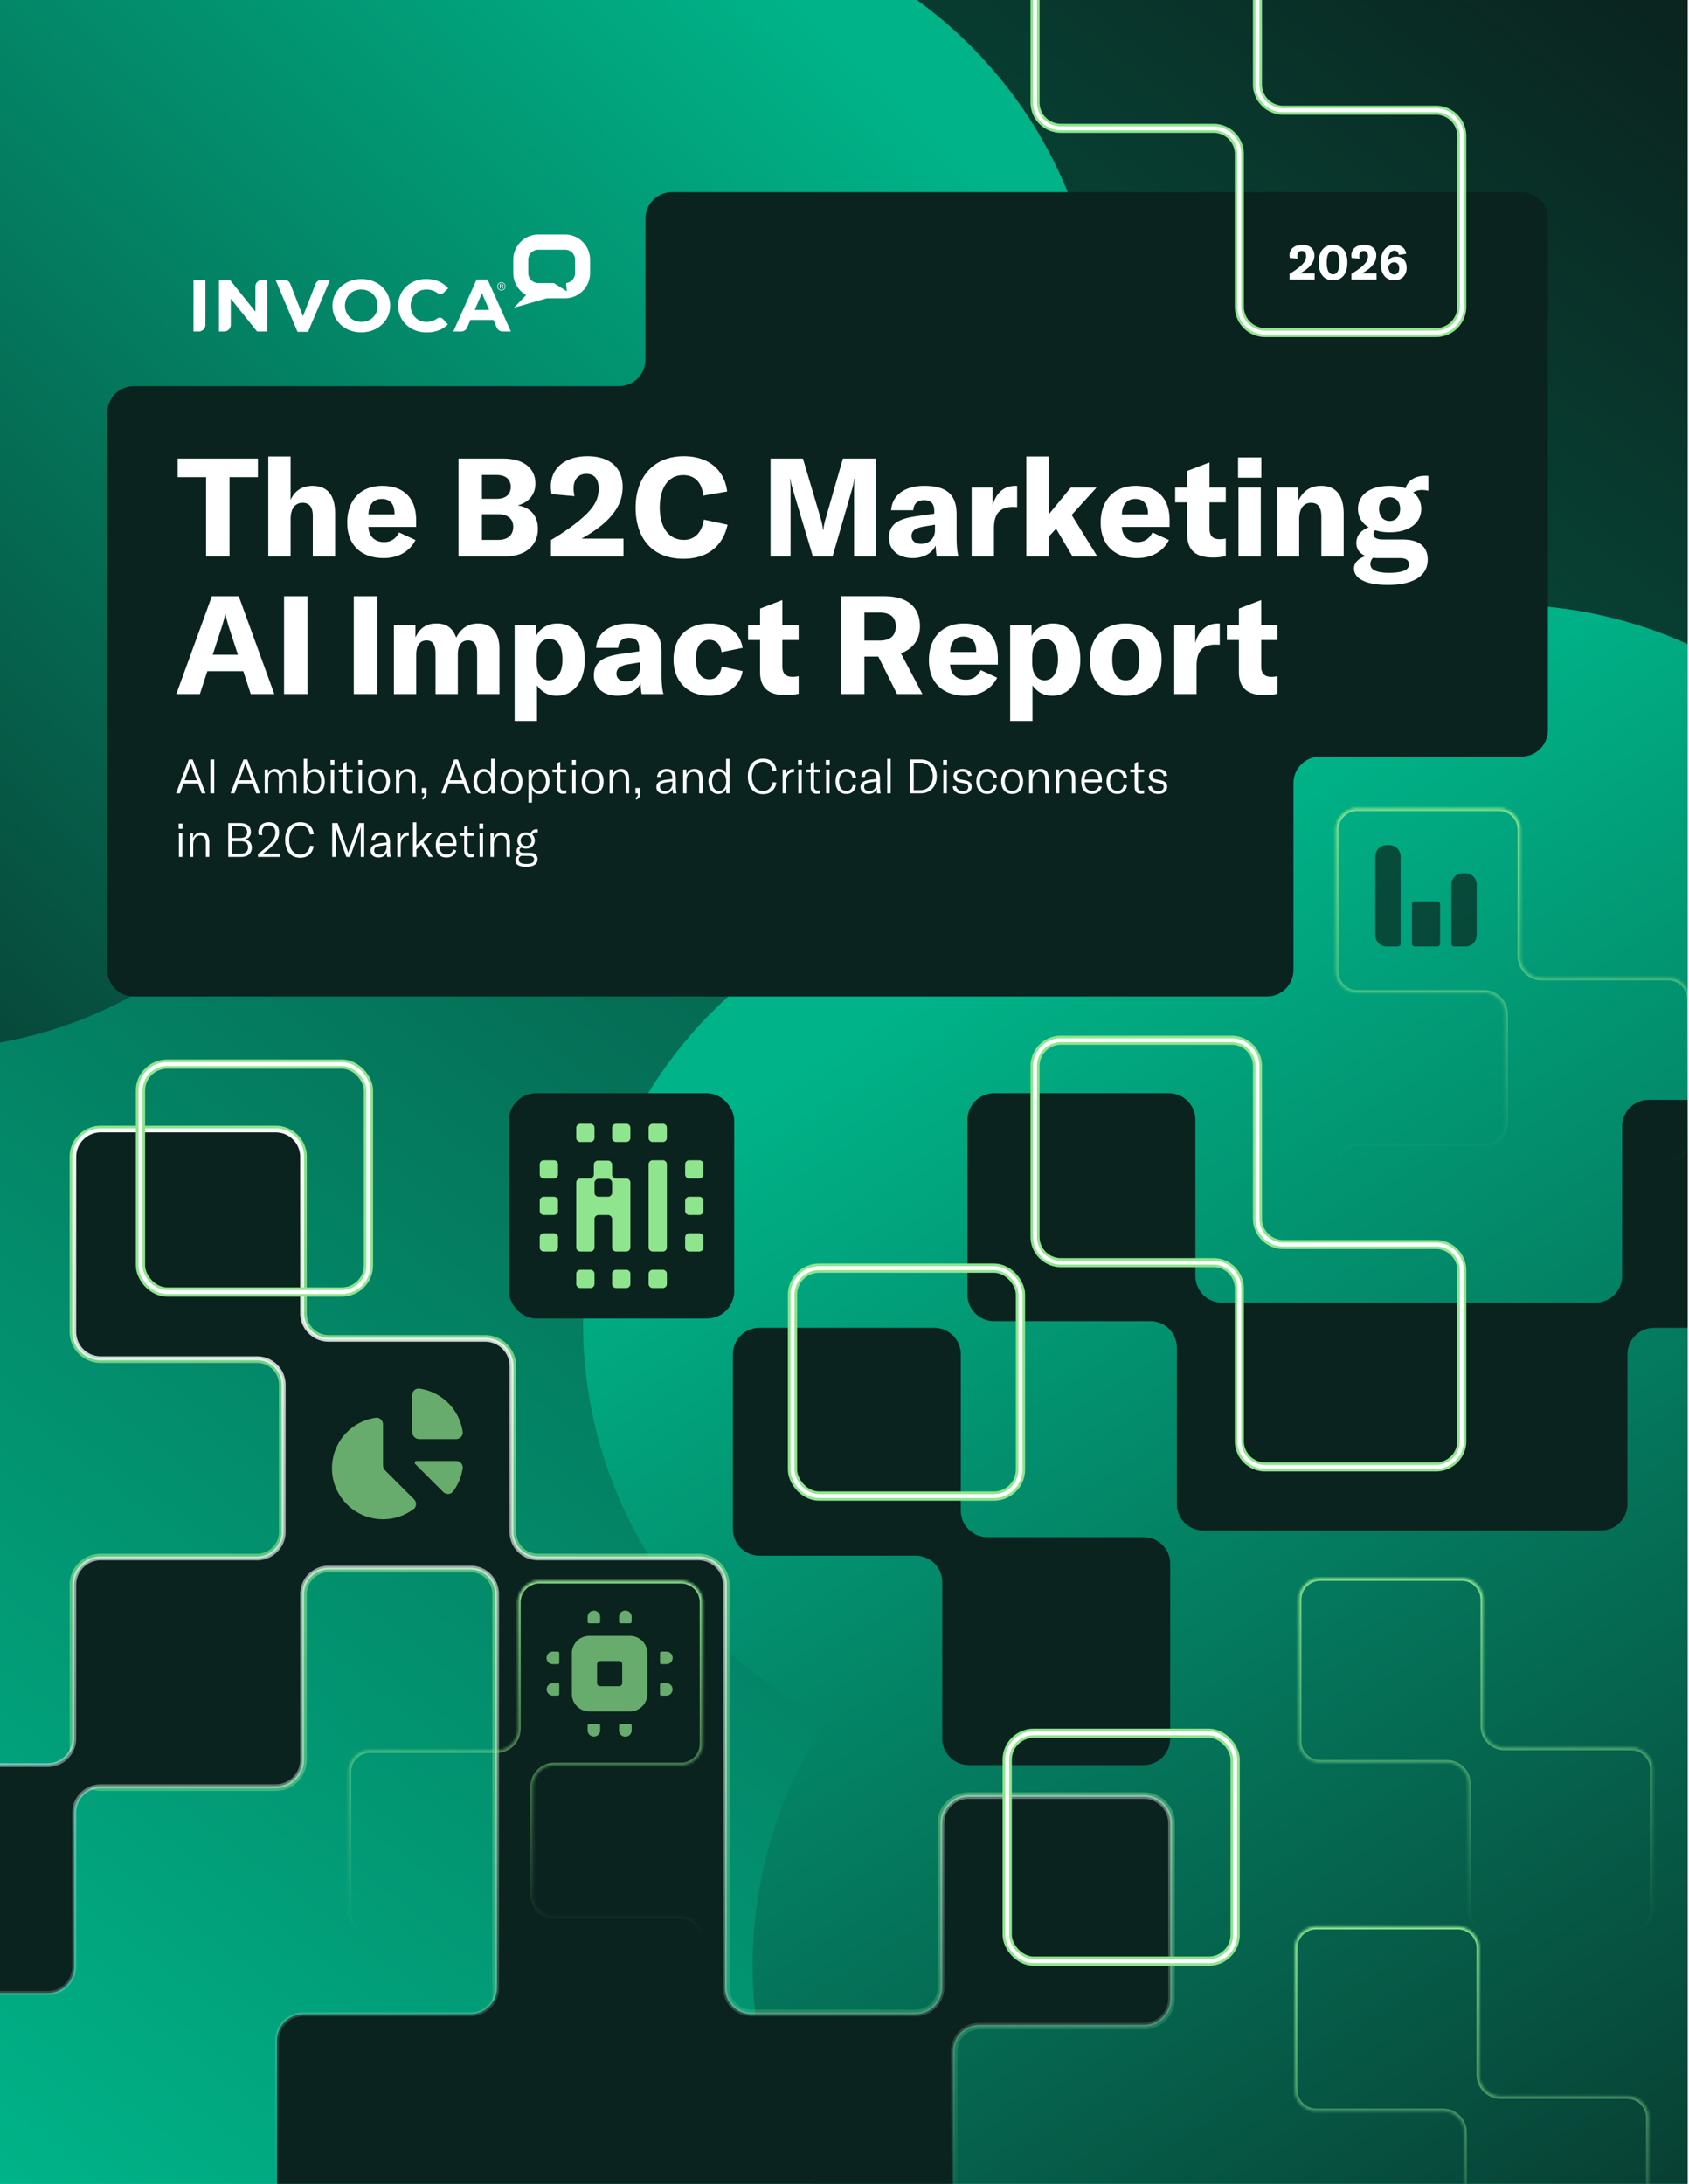
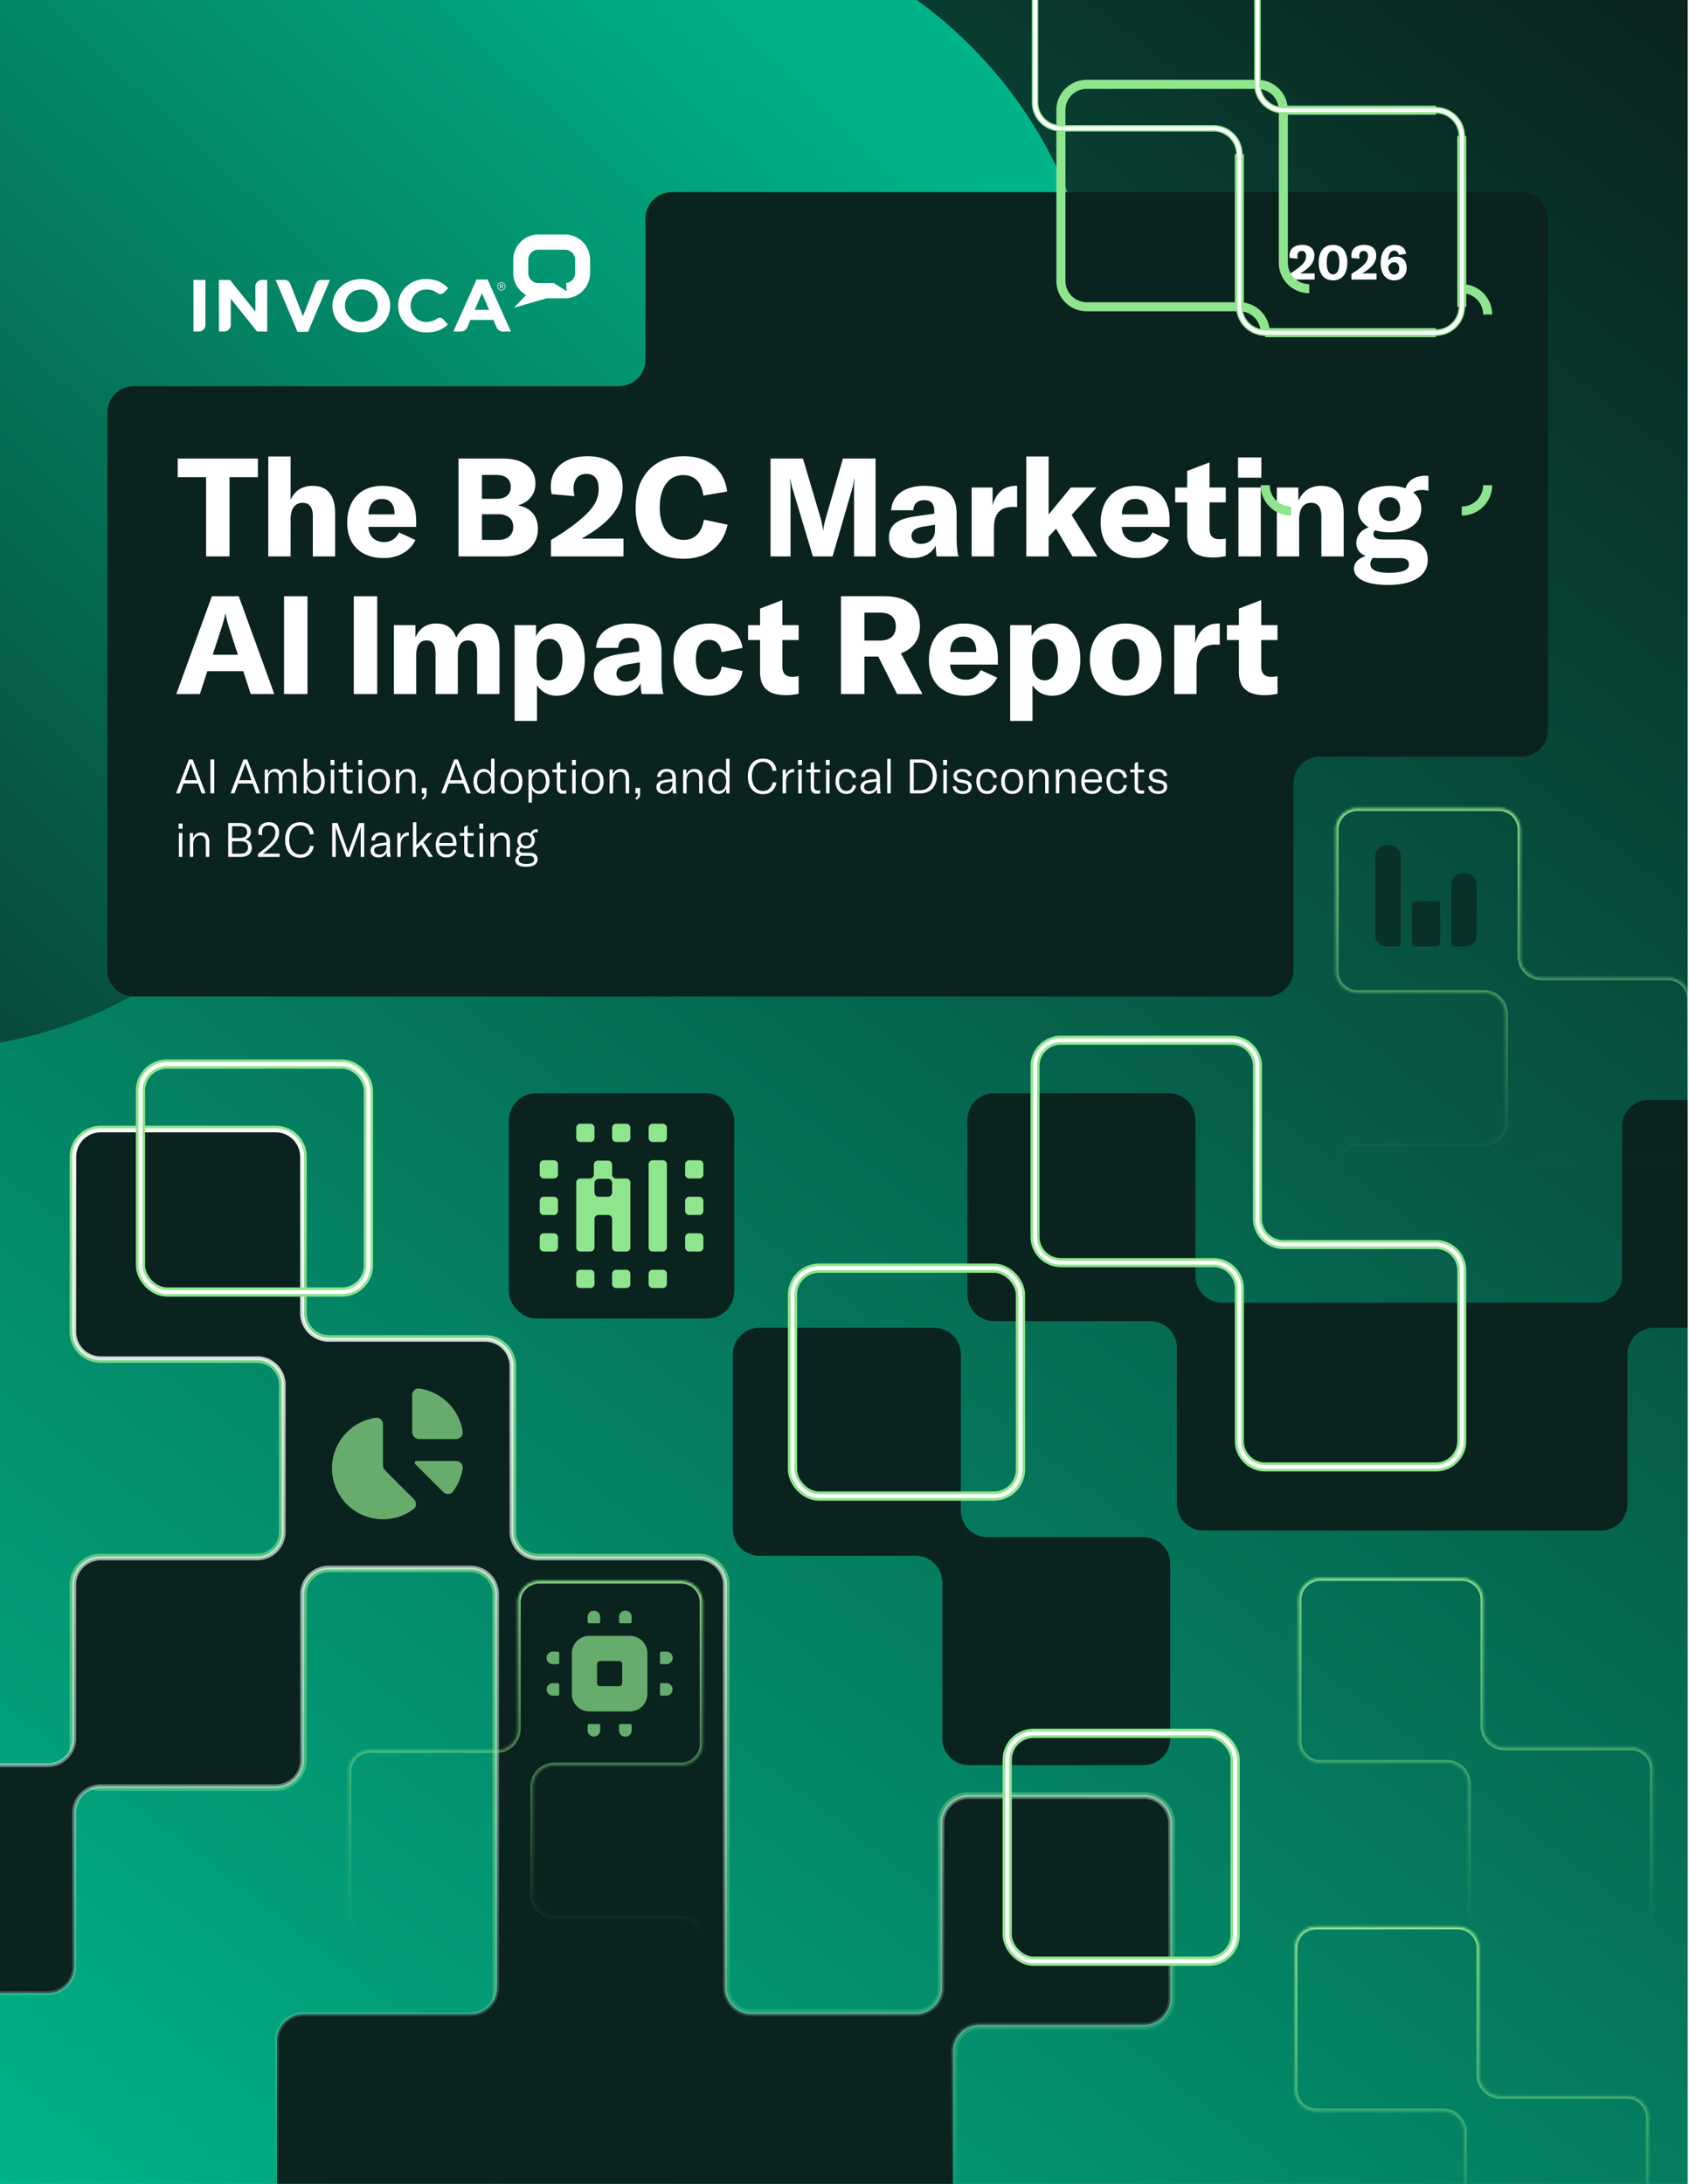
<svg xmlns="http://www.w3.org/2000/svg" width="638" height="825" fill="none" viewBox="0 0 638 825">
  <g clip-path="url(#a)">
    <g clip-path="url(#b)">
      <path fill="url(#c)" d="M0 0h638.273v826H0z" />
      <g clip-path="url(#d)">
        <path fill="url(#e)" d="M0 0h638.273v826H0z" />
        <g filter="url(#f)">
          <path fill="url(#g)" d="M100.465-179.718c86.156 0 157.063 65.276 165.969 149.07 83.793 8.906 149.069 79.813 149.069 165.968 0 92.185-74.731 166.914-166.915 166.914-11.54 0-22.807-1.171-33.687-3.401-29.881 28.152-70.143 45.406-114.436 45.406q-4.457-.001-8.858-.232c-30.442 32.352-73.65 52.555-121.579 52.555-81.911-.001-150.04-59.004-164.208-136.827-53.292-27.874-89.664-83.687-89.664-147.997 0-92.184 74.731-166.915 166.915-166.915 18.84 0 36.95 3.123 53.842 8.876 15.51-76.13 82.84-133.417 163.552-133.417" />
        </g>
        <g filter="url(#h)">
-           <path fill="url(#i)" d="M225.992 456.944c22.299-83.22 103.702-134.816 186.945-121.732 30.29-78.633 115.676-123.333 198.897-101.034 89.043 23.859 141.885 115.385 118.025 204.428a167.6 167.6 0 0 1-12.004 31.659c19.459 36.149 25.705 79.505 14.241 122.289q-1.155 4.305-2.517 8.496c23.37 37.778 31.702 84.743 19.297 131.038-21.2 79.12-95.826 129.657-174.664 123.199-40.718 44.263-104.042 64.949-166.161 48.305-89.043-23.859-141.886-115.385-118.027-204.429 4.876-18.197 12.58-34.882 22.509-49.71-69.522-34.685-107.43-114.548-86.541-192.509" />
-         </g>
+           </g>
      </g>
      <g fill="#fff" fill-rule="evenodd" clip-path="url(#j)" clip-rule="evenodd">
        <path d="M98.953 105.749c-1.26 0-2.302.949-2.47 2.178v9.814l-9.603-11.992h-4.16v19.484h1.96c1.356 0 2.454-1.099 2.494-2.465v-9.924l9.924 12.389h3.838v-19.484zM142.665 115.546v-.053c0-3.342-2.578-6.127-6.21-6.127s-6.146 2.728-6.146 6.066v.061c0 3.334 2.575 6.119 6.208 6.119 3.628 0 6.148-2.723 6.148-6.066m-17.072 0v-.053c0-5.543 4.595-10.075 10.924-10.075 6.324 0 10.861 4.477 10.861 10.014v.061c0 5.538-4.599 10.072-10.923 10.072s-10.862-4.482-10.862-10.019M179.327 117.077l2.723-6.319 2.723 6.319zm4.861-11.469h-4.16l-8.787 19.625h2.959c1.032 0 1.919-.64 2.299-1.547l1.213-2.83h8.671l1.228 2.866a2.5 2.5 0 0 0 2.282 1.511h3.075zM119.23 107.197a2.31 2.31 0 0 1 2.137-1.448h3.285l-8.289 19.62h-3.977l-8.289-19.62h3.413c.953 0 1.779.591 2.128 1.432l4.796 12.288zM77.6 122.699v-16.95h-4.511v19.484h2.014c1.375 0 2.497-1.135 2.497-2.534M189.488 108.144c.218 0 .341-.116.341-.287 0-.183-.131-.273-.341-.273h-.408v.56zm-.652-.781h.677c.316 0 .567.166.567.477 0 .257-.163.406-.374.47l.429.602h-.306l-.383-.567h-.366v.567h-.244zm1.863.805v-.008c0-.728-.553-1.325-1.299-1.325-.733 0-1.294.609-1.294 1.333v.009c0 .725.554 1.321 1.294 1.321.736 0 1.299-.604 1.299-1.33m-2.818.009v-.008c0-.84.675-1.55 1.52-1.55.859 0 1.524.701 1.524 1.541v.009c0 .841-.674 1.549-1.524 1.549-.855 0-1.52-.7-1.52-1.541M167.356 120.572a1.71 1.71 0 0 0-1.251-.545c-.351 0-.678.103-.953.294-1.228.825-2.534 1.305-4.088 1.305-3.461 0-5.949-2.733-5.949-6.077v-.053c0-3.343 2.432-6.129 5.949-6.129 1.78 0 3.034.517 4.243 1.374a1.703 1.703 0 0 0 2.293-.19l.001.001 1.729-1.657c-2.112-2.143-4.454-3.483-8.413-3.483-6.038 0-10.524 4.43-10.524 10.032v.052c0 5.541 4.398 10.085 10.702 10.085 3.869 0 6.185-1.222 8.089-3.012l-1.827-1.998zM217.239 103.113c0 1.978-1.498 3.617-3.401 3.807l.262 3.106-4.901-3.084h-5.885c-2.074 0-3.773-1.722-3.773-3.829v-4.94c0-2.106 1.699-3.829 3.773-3.829h10.152c2.079 0 3.773 1.723 3.773 3.83zm-3.773-14.506h-10.152c-5.202 0-9.436 4.29-9.436 9.567v4.939c0 3.59 1.96 6.722 4.851 8.355l-4.583 4.784 12.417-3.573h6.903c5.203 0 9.436-4.29 9.436-9.566v-4.94c0-5.276-4.233-9.566-9.436-9.566" />
      </g>
      <path fill="#0a231e" d="M584.708 275.814c0 5.53-4.482 10.012-10.012 10.012h-76.093c-5.529 0-10.012 4.483-10.012 10.012v70.606c0 5.529-4.483 10.012-10.012 10.012H50.561c-5.53 0-10.012-4.483-10.012-10.012V155.901c0-5.53 4.483-10.012 10.012-10.012h183.222c5.53 0 10.012-4.483 10.012-10.012V82.6c0-5.53 4.483-10.012 10.012-10.012h320.889c5.53 0 10.012 4.483 10.012 10.012z" />
      <path fill="#fff" d="M487.116 103.46c1.91-1.135 3.442-2.252 4.541-3.298 1.208-1.189 1.694-2.144 1.694-3.424 0-1.243-.558-1.928-1.604-1.928-1.045 0-1.676.72-1.676 1.892 0 .307.036.649.126 1.027l-2.991-.27a5 5 0 0 1-.108-.991c0-2.415 1.856-3.965 4.794-3.965 2.883 0 4.595 1.46 4.595 4.019 0 1.73-.739 3.172-2.253 4.578-.811.756-1.856 1.459-3.117 2.18h5.478v2.325h-9.479zm16.42 2.451c-3.406 0-5.406-2.487-5.406-6.722 0-4.217 2-6.686 5.406-6.686s5.407 2.47 5.407 6.686c0 4.235-2.001 6.722-5.407 6.722m0-2.27c1.532 0 2.397-1.55 2.397-4.452 0-2.883-.865-4.415-2.397-4.415s-2.379 1.532-2.379 4.415c0 2.902.847 4.452 2.379 4.452m6.953-.181c1.911-1.135 3.443-2.252 4.542-3.298 1.207-1.189 1.694-2.144 1.694-3.424 0-1.243-.559-1.928-1.604-1.928s-1.676.72-1.676 1.892c0 .307.036.649.126 1.027l-2.992-.27a5 5 0 0 1-.108-.991c0-2.415 1.857-3.965 4.794-3.965 2.884 0 4.596 1.46 4.596 4.019 0 1.73-.739 3.172-2.253 4.578-.811.756-1.856 1.459-3.118 2.18h5.479v2.325h-9.48zm16.205 2.451c-3.244 0-5.154-2.415-5.154-6.505 0-4.29 1.982-6.903 5.208-6.903 2.559 0 4.037 1.153 4.415 3.388l-2.775.433c-.216-1.064-.793-1.622-1.694-1.622-1.424 0-2.271 1.388-2.325 3.766.631-.99 1.676-1.514 3.118-1.514 2.397 0 3.856 1.659 3.856 4.308 0 2.721-1.892 4.649-4.649 4.649m1.856-4.523c0-1.388-.775-2.307-1.946-2.307-1.009 0-1.82.667-2.217 1.766.162 1.748.991 2.848 2.253 2.848 1.189 0 1.91-.901 1.91-2.307M77.846 210.2v-29.936H67.121v-7.029h30.3v7.029H86.698V210.2zm23.494 0v-37.746h8.435v16.348c1.666-3.54 4.425-5.258 8.278-5.258 5.622 0 8.538 3.54 8.538 10.465V210.2h-8.434v-15.358c0-3.228-1.302-4.894-3.853-4.894-2.863 0-4.529 2.238-4.529 6.195V210.2zm43.618.625c-8.539 0-13.797-4.946-13.797-13.38 0-8.539 5.102-13.901 13.224-13.901 8.226 0 12.807 4.738 12.807 13.016v2.499h-18.013c.052 3.488 2.447 5.727 5.935 5.727 2.499 0 4.425-1.25 5.623-3.645l6.195 2.864c-2.082 4.269-6.508 6.82-11.974 6.82m-5.779-16.504h9.839v-.156c.053-3.697-1.666-5.675-4.789-5.675-3.176 0-4.946 2.187-5.05 5.831m34.02 15.879v-36.965h16.764c8.382 0 12.287 4.113 12.287 9.476 0 3.905-2.395 7.08-6.716 8.226 4.842.729 7.653 3.957 7.653 8.851 0 5.831-4.165 10.412-12.599 10.412zm14.942-6.247c3.957 0 5.727-2.083 5.727-4.946 0-2.812-1.926-4.738-5.571-4.738h-6.247v9.684zm4.79-20.045c0-2.551-1.614-4.477-5.363-4.477h-5.518v9.007h5.518c3.853 0 5.363-1.979 5.363-4.53m15.191 20.097c5.519-3.28 9.944-6.508 13.12-9.528 3.488-3.436 4.894-6.195 4.894-9.892 0-3.592-1.614-5.571-4.634-5.571-3.019 0-4.841 2.083-4.841 5.467 0 .885.104 1.874.364 2.968l-8.643-.781a14 14 0 0 1-.312-2.864c0-6.976 5.363-11.454 13.849-11.454 8.33 0 13.276 4.217 13.276 11.61 0 4.998-2.135 9.164-6.508 13.224-2.343 2.187-5.362 4.218-9.007 6.3h15.827v6.716h-27.385zm50.042 7.08c-11.715 0-18.066-7.653-18.066-19.315s6.924-19.42 18.17-19.42c9.423 0 15.41 5.207 16.4 13.329l-9.007 1.561c-.521-4.894-3.176-7.757-7.602-7.757-5.518 0-8.85 4.738-8.85 12.235 0 7.393 3.332 12.235 9.111 12.235 4.061 0 6.82-2.76 7.549-7.654l8.955 1.927c-1.718 7.913-7.445 12.859-16.66 12.859m32.904-.885v-36.965h12.235l6.664 22.492c.521 1.77.781 3.228.937 4.529h.104c.105-1.301.417-2.759.938-4.581l6.455-22.44h12.339V210.2h-8.122v-25.094c0-1.406.053-2.812.209-4.217h-.156c-.105 1.041-.469 2.655-.729 3.592l-7.445 25.719h-7.445l-7.706-25.719c-.312-.989-.677-2.551-.781-3.488h-.156c.156 1.249.208 2.603.208 4.113V210.2zm53.667.625c-5.363 0-8.955-3.072-8.955-7.705q0-3.671 2.655-5.623c1.666-1.198 4.165-2.031 8.174-2.551l6.299-.885v-.885c0-2.968-1.249-4.218-3.8-4.218s-3.957 1.302-4.113 3.801h-8.382c.416-5.779 5.154-9.215 12.547-9.215 8.382 0 12.183 3.28 12.183 10.777v8.642c0 3.072.26 5.675.729 7.237h-8.226c-.261-1.249-.365-2.603-.417-4.113-1.302 2.916-4.634 4.738-8.694 4.738m3.175-5.363c3.124 0 5.259-2.082 5.259-5.154v-2.082l-4.426.729c-3.019.52-4.425 1.614-4.425 3.54 0 1.77 1.406 2.967 3.592 2.967m27.033-14.577c1.353-4.686 4.269-7.341 8.694-7.341h.573v8.018l-1.614-.052c-2.239 0-3.905.572-5.05 1.614-1.614 1.509-2.083 3.852-2.083 6.455V210.2h-8.434v-26.031h7.914zm12.732 19.315v-37.746h8.434v21.919l8.383-10.204h9.735l-9.423 10.36 9.684 15.671h-9.372l-6.195-10.464-2.812 3.019v7.445zm41.889.625c-8.538 0-13.797-4.946-13.797-13.38 0-8.539 5.102-13.901 13.224-13.901 8.226 0 12.808 4.738 12.808 13.016v2.499h-18.014c.052 3.488 2.447 5.727 5.935 5.727 2.499 0 4.425-1.25 5.623-3.645l6.195 2.864c-2.082 4.269-6.508 6.82-11.974 6.82m-5.779-16.504h9.84v-.156c.052-3.697-1.666-5.675-4.79-5.675-3.176 0-4.946 2.187-5.05 5.831m34.499 16.296c-6.976 0-9.84-3.072-9.84-8.799v-12.027h-4.529v-5.622h4.529v-6.248l8.434-3.228v9.476h6.144v5.622h-6.144v9.997c0 2.603 1.25 3.904 3.801 3.904.989 0 1.614-.104 2.343-.26v6.664c-1.926.365-3.176.521-4.738.521m9.531-.417v-26.031h8.434V210.2zm-.156-29.728v-7.653h8.799v7.653zm14.65 29.728v-26.031h8.122v4.998c1.822-3.801 4.634-5.623 8.591-5.623 5.622 0 8.538 3.592 8.538 10.517V210.2h-8.434v-14.994c0-3.54-1.25-5.258-3.905-5.258-2.811 0-4.477 2.238-4.477 6.195V210.2zm41.952 10.777c-8.695 0-12.808-2.551-12.808-6.195 0-2.083 1.51-3.749 4.425-4.738-2.342-.937-3.54-2.655-3.54-4.894 0-2.811 1.718-4.842 4.686-5.935-2.603-1.562-4.061-3.957-4.061-6.977 0-5.31 4.581-8.694 11.974-8.694 2.291 0 4.27.312 5.988.937.885-2.968 3.488-4.738 7.601-4.738.364 0 .677 0 1.041.052v5.623a9.5 9.5 0 0 0-2.395-.312c-1.353 0-2.499.312-3.332.937 1.927 1.51 3.02 3.644 3.02 6.195 0 5.311-4.582 8.851-11.923 8.851-2.03 0-3.852-.26-5.414-.781-.469.365-.729.781-.729 1.354 0 1.353 1.093 2.134 3.592 2.134h7.289c6.352 0 9.632 2.656 9.632 7.654 0 5.935-5.259 9.527-15.046 9.527m.676-24.157c2.395 0 3.957-1.926 3.957-4.582s-1.562-4.373-3.957-4.373c-2.447 0-4.008 1.718-4.008 4.373s1.561 4.582 4.008 4.582m-7.288 16.296c0 2.29 2.655 3.28 6.976 3.28 5.363 0 7.601-1.198 7.601-3.072 0-1.666-1.093-2.499-3.436-2.499h-8.278c-.677 0-1.302-.052-1.874-.104-.677.677-.989 1.458-.989 2.395M66.601 262.2l13.432-36.965h10.152l13.432 36.965h-8.902l-2.812-8.642H78.315l-2.812 8.642zm13.744-14.838h9.528l-3.332-10.204c-.52-1.614-1.041-3.384-1.354-5.258h-.104c-.364 1.874-.885 3.644-1.406 5.258zm35.801 14.838h-8.851v-36.965h8.851zm26.344 0h-8.851v-36.965h8.851zm6.298-26.031h8.122v4.685c1.614-3.592 4.165-5.31 7.966-5.31 3.748 0 6.143 1.666 7.445 5.362 1.874-3.644 4.581-5.362 8.33-5.362 5.05 0 8.018 3.54 8.018 9.632V262.2h-8.435v-15.254c0-3.436-1.093-4.998-3.436-4.998-2.499 0-3.852 1.874-3.852 5.31V262.2h-8.435v-15.254c0-3.436-1.093-4.998-3.384-4.998-2.499 0-3.904 1.926-3.904 5.414V262.2h-8.435zm45.61 36.183v-36.183h8.07v4.165c1.614-3.124 4.582-4.79 8.174-4.79 6.195 0 10.256 5.31 10.256 13.588 0 8.33-4.217 13.693-10.621 13.693-3.279 0-5.674-1.458-7.445-3.905v13.432zm13.016-15.358c3.124 0 5.05-3.02 5.05-7.862 0-4.998-1.822-7.757-4.894-7.757-3.019 0-4.842 2.395-4.842 6.768v2.291c0 4.009 1.771 6.56 4.686 6.56m25.861 5.831c-5.362 0-8.954-3.072-8.954-7.705q0-3.671 2.655-5.623c1.666-1.198 4.165-2.031 8.174-2.551l6.299-.885v-.885c0-2.968-1.249-4.218-3.8-4.218s-3.957 1.302-4.113 3.801h-8.382c.416-5.779 5.154-9.215 12.547-9.215 8.382 0 12.182 3.28 12.182 10.777v8.642c0 3.072.261 5.675.729 7.237h-8.226c-.26-1.249-.364-2.603-.416-4.113-1.302 2.916-4.634 4.738-8.695 4.738m3.176-5.363c3.124 0 5.259-2.082 5.259-5.154v-2.082l-4.426.729c-3.019.52-4.425 1.614-4.425 3.54 0 1.77 1.406 2.967 3.592 2.967m31.561 5.363c-8.174 0-13.589-5.363-13.589-13.641 0-8.486 5.207-13.64 13.693-13.64 6.872 0 11.402 3.332 12.391 9.215l-7.966 1.614c-.416-3.02-2.082-4.634-4.633-4.634-3.176 0-5.05 2.656-5.05 7.185 0 4.894 1.874 7.705 5.102 7.705 2.551 0 4.217-1.77 4.633-4.841l7.914 1.718c-.937 5.727-5.831 9.319-12.495 9.319m28.928-.208c-6.976 0-9.84-3.072-9.84-8.799v-12.027h-4.529v-5.622h4.529v-6.248l8.435-3.228v9.476h6.143v5.622h-6.143v9.997c0 2.603 1.249 3.904 3.8 3.904.99 0 1.614-.104 2.343-.26v6.664c-1.926.365-3.176.521-4.738.521m20.727-.417v-36.965h16.296c9.371 0 13.536 4.582 13.536 11.402 0 4.634-2.447 8.487-7.185 10.153l8.122 15.41h-9.579l-7.081-14.161h-5.258V262.2zm20.721-25.563c0-3.228-1.822-5.206-6.196-5.206h-5.674V242h5.674c4.322 0 6.196-2.083 6.196-5.363m26.297 26.188c-8.539 0-13.797-4.946-13.797-13.38 0-8.539 5.102-13.901 13.224-13.901 8.226 0 12.807 4.738 12.807 13.016v2.499h-18.013c.052 3.488 2.446 5.727 5.935 5.727 2.499 0 4.425-1.25 5.623-3.645l6.195 2.864c-2.083 4.269-6.508 6.82-11.974 6.82m-5.779-16.504h9.839v-.156c.053-3.697-1.666-5.675-4.789-5.675-3.176 0-4.946 2.187-5.05 5.831m22.672 26.031v-36.183h8.07v4.165c1.614-3.124 4.581-4.79 8.174-4.79 6.195 0 10.256 5.31 10.256 13.588 0 8.33-4.217 13.693-10.621 13.693-3.28 0-5.675-1.458-7.445-3.905v13.432zm13.016-15.358c3.124 0 5.05-3.02 5.05-7.862 0-4.998-1.822-7.757-4.894-7.757-3.02 0-4.842 2.395-4.842 6.768v2.291c0 4.009 1.77 6.56 4.686 6.56m30.646 5.831c-7.705 0-13.536-4.738-13.536-13.693 0-9.007 5.831-13.588 13.536-13.588 7.653 0 13.536 4.581 13.536 13.588 0 8.955-5.883 13.693-13.536 13.693m0-5.831c3.228 0 5.102-2.551 5.102-7.862 0-5.362-1.874-7.757-5.102-7.757s-5.102 2.395-5.102 7.757c0 5.311 1.874 7.862 5.102 7.862m26.237-14.109c1.353-4.686 4.269-7.341 8.694-7.341h.573v8.018l-1.614-.052c-2.239 0-3.905.572-5.05 1.614-1.614 1.509-2.083 3.852-2.083 6.455V262.2h-8.434v-26.031h7.914zm26.339 19.732c-6.977 0-9.84-3.072-9.84-8.799v-12.027h-4.53v-5.622h4.53v-6.248l8.434-3.228v9.476h6.143v5.622h-6.143v9.997c0 2.603 1.249 3.904 3.801 3.904.989 0 1.614-.104 2.342-.26v6.664c-1.926.365-3.175.521-4.737.521M66.495 299.714l4.865-12.795h1.424l4.866 12.795h-1.478l-1.352-3.73h-5.496l-1.352 3.73zm3.261-4.956h4.632l-1.892-5.208c-.18-.469-.289-.811-.397-1.207h-.036c-.126.396-.234.738-.414 1.207zm11.18 4.956h-1.442v-12.795h1.442zm6.17 0 4.866-12.795h1.423l4.866 12.795h-1.477l-1.352-3.73h-5.497l-1.352 3.73zm3.262-4.956h4.631l-1.892-5.208c-.18-.469-.288-.811-.397-1.207h-.035c-.127.396-.235.738-.415 1.207zm9.63-4.055h1.225v1.731c.45-1.28 1.369-1.947 2.649-1.947 1.279 0 2.198.667 2.577 1.91.559-1.261 1.514-1.91 2.775-1.91 1.766 0 2.776 1.226 2.776 3.334v5.893h-1.298v-5.785c0-1.513-.631-2.324-1.874-2.324-1.352 0-2.181.991-2.181 2.649v5.46h-1.297v-5.857c0-1.441-.667-2.252-1.839-2.252-1.351 0-2.216 1.099-2.216 2.847v5.262h-1.298zm18.93 9.228c-1.424 0-2.523-.811-2.974-1.983l-.234 1.766h-.991v-13.065h1.297v5.857c.451-1.172 1.514-2.019 2.992-2.019 2.216 0 3.658 1.929 3.658 4.722 0 2.829-1.478 4.722-3.748 4.722m-.325-1.136c1.676 0 2.704-1.405 2.704-3.586 0-2.163-.974-3.586-2.668-3.586-1.622 0-2.649 1.333-2.649 3.406v.432c0 1.983 1.009 3.334 2.613 3.334m6.352.919v-9.011h1.297v9.011zm-.091-10.633v-1.982h1.46v1.982zm7.114 10.778c-1.766 0-2.343-1.064-2.343-2.668v-5.424h-1.676v-1.064h1.676v-2.36l1.279-.541v2.901h2.307v1.064h-2.307v5.37c0 1.064.469 1.514 1.406 1.514.361 0 .613-.054.901-.126v1.171a4.2 4.2 0 0 1-1.243.163m3.467-.145v-9.011h1.298v9.011zm-.09-10.633v-1.982h1.46v1.982zm7.814 10.85c-2.505 0-4.145-1.785-4.145-4.722s1.64-4.722 4.145-4.722 4.127 1.784 4.127 4.722c0 2.937-1.622 4.722-4.127 4.722m0-1.136c1.712 0 2.757-1.243 2.757-3.586s-1.045-3.586-2.757-3.586c-1.73 0-2.776 1.243-2.776 3.586s1.046 3.586 2.776 3.586m6.41.919v-9.011h1.226v1.947q.838-2.163 3.082-2.163c2 0 3.045 1.244 3.045 3.659v5.568h-1.297v-5.496c0-1.73-.739-2.613-2.163-2.613-1.586 0-2.595 1.279-2.595 3.37v4.739zm9.728 1.73c.829-.414.973-.829.973-1.676v-.054h-.937v-2.036h1.766v1.928c0 1.352-.343 2.001-1.442 2.505zm7.374-1.73 4.865-12.795h1.424l4.866 12.795h-1.478l-1.351-3.73h-5.497l-1.352 3.73zm3.262-4.956h4.631l-1.892-5.208a12 12 0 0 1-.397-1.207h-.036c-.126.396-.234.738-.414 1.207zm12.607 5.173c-2.235 0-3.695-1.911-3.695-4.722 0-2.775 1.568-4.722 3.857-4.722 1.279 0 2.253.577 2.793 1.82v-5.658h1.298v13.065h-1.226v-1.874c-.504 1.316-1.586 2.091-3.027 2.091m.324-1.136c1.64 0 2.667-1.387 2.667-3.388v-.378c0-2.037-1.009-3.406-2.649-3.406-1.676 0-2.667 1.351-2.667 3.586 0 2.217.991 3.586 2.649 3.586m10.352 1.136c-2.505 0-4.145-1.785-4.145-4.722s1.64-4.722 4.145-4.722 4.127 1.784 4.127 4.722c0 2.937-1.622 4.722-4.127 4.722m0-1.136c1.712 0 2.758-1.243 2.758-3.586s-1.046-3.586-2.758-3.586c-1.73 0-2.775 1.243-2.775 3.586s1.045 3.586 2.775 3.586m6.411 4.434v-12.526h1.225v1.893c.541-1.352 1.658-2.109 3.064-2.109 2.217 0 3.658 1.892 3.658 4.722 0 2.865-1.531 4.722-3.748 4.722-1.442 0-2.505-.811-2.902-1.893v5.191zm3.911-4.434c1.64 0 2.667-1.369 2.667-3.586 0-2.235-.955-3.586-2.595-3.586-1.694 0-2.722 1.387-2.722 3.37v.396c0 2.019 1.01 3.406 2.65 3.406m9.131 1.064c-1.766 0-2.343-1.064-2.343-2.668v-5.424h-1.676v-1.064h1.676v-2.36l1.28-.541v2.901h2.306v1.064h-2.306v5.37c0 1.064.468 1.514 1.405 1.514.361 0 .613-.054.901-.126v1.171c-.378.108-.72.163-1.243.163m3.468-.145v-9.011h1.297v9.011zm-.09-10.633v-1.982h1.459v1.982zm7.813 10.85c-2.505 0-4.145-1.785-4.145-4.722s1.64-4.722 4.145-4.722 4.127 1.784 4.127 4.722c0 2.937-1.622 4.722-4.127 4.722m0-1.136c1.712 0 2.757-1.243 2.757-3.586s-1.045-3.586-2.757-3.586c-1.73 0-2.775 1.243-2.775 3.586s1.045 3.586 2.775 3.586m6.411.919v-9.011h1.225v1.947q.838-2.163 3.082-2.163c2 0 3.045 1.244 3.045 3.659v5.568h-1.297v-5.496c0-1.73-.739-2.613-2.163-2.613-1.586 0-2.595 1.279-2.595 3.37v4.739zm9.727 1.73c.829-.414.973-.829.973-1.676v-.054h-.937v-2.036h1.766v1.928c0 1.352-.342 2.001-1.442 2.505zm10.942-1.513c-1.82 0-3.01-1.046-3.01-2.614a2.31 2.31 0 0 1 1.118-2.018c.667-.378 1.532-.613 2.973-.793l1.947-.234v-.144c0-1.839-.631-2.578-2.145-2.578-1.333 0-2.162.703-2.235 1.965h-1.369c.108-1.856 1.514-3.028 3.586-3.028 2.433 0 3.478 1.118 3.478 3.731v2.361c0 1.387.09 2.396.289 3.135h-1.352c-.09-.486-.144-1.135-.162-1.784-.433 1.262-1.586 2.001-3.118 2.001m.288-1.064c1.677 0 2.758-1.243 2.758-3.081v-.559l-2.523.36c-1.514.217-2.163.721-2.163 1.694 0 .974.739 1.586 1.928 1.586m6.8.847v-9.011h1.225v1.947q.838-2.163 3.082-2.163c2.001 0 3.046 1.244 3.046 3.659v5.568h-1.298v-5.496c0-1.73-.739-2.613-2.162-2.613-1.586 0-2.595 1.279-2.595 3.37v4.739zm13.274.217c-2.234 0-3.694-1.911-3.694-4.722 0-2.775 1.568-4.722 3.856-4.722 1.28 0 2.253.577 2.794 1.82v-5.658h1.297v13.065h-1.225v-1.874c-.505 1.316-1.586 2.091-3.028 2.091m.325-1.136c1.64 0 2.667-1.387 2.667-3.388v-.378c0-2.037-1.009-3.406-2.649-3.406-1.676 0-2.668 1.351-2.668 3.586 0 2.217.992 3.586 2.65 3.586m16.574 1.226c-3.946 0-5.713-3.028-5.713-6.74 0-3.929 2.019-6.669 5.767-6.669 3.082 0 4.704 1.857 5.029 4.506l-1.46.144c-.271-2.072-1.532-3.442-3.641-3.442-2.667 0-4.181 2.199-4.181 5.443 0 3.153 1.424 5.55 4.217 5.55 1.947 0 3.298-1.297 3.677-3.37l1.388.234c-.469 2.415-2.001 4.344-5.083 4.344m8.63-7.137c.414-1.37 1.406-2.397 2.793-2.397.108 0 .199 0 .325.018v1.262c-.054-.018-.09-.018-.126-.018-.883 0-1.496.27-1.929.703-.847.829-.973 2.036-.973 3.171v4.091h-1.297v-9.011h1.207zm4.707 6.83v-9.011h1.297v9.011zm-.09-10.633v-1.982h1.459v1.982zm7.113 10.778c-1.766 0-2.343-1.064-2.343-2.668v-5.424h-1.676v-1.064h1.676v-2.36l1.28-.541v2.901h2.306v1.064h-2.306v5.37c0 1.064.468 1.514 1.405 1.514.361 0 .613-.054.901-.126v1.171a4.2 4.2 0 0 1-1.243.163m3.468-.145v-9.011h1.297v9.011zm-.091-10.633v-1.982h1.46v1.982zm7.76 10.85c-2.505 0-4.091-1.821-4.091-4.722 0-2.938 1.55-4.722 4.091-4.722 2.072 0 3.424 1.208 3.658 3.262l-1.333.144c-.181-1.459-1.028-2.27-2.379-2.27-1.658 0-2.667 1.333-2.667 3.568 0 2.289 1.009 3.604 2.721 3.604 1.333 0 2.181-.793 2.415-2.271l1.225.181c-.324 2.036-1.658 3.226-3.64 3.226m8.353 0c-1.82 0-3.01-1.046-3.01-2.614a2.31 2.31 0 0 1 1.118-2.018c.667-.378 1.532-.613 2.973-.793l1.947-.234v-.144c0-1.839-.631-2.578-2.145-2.578-1.333 0-2.162.703-2.235 1.965h-1.369c.108-1.856 1.514-3.028 3.586-3.028 2.433 0 3.478 1.118 3.478 3.731v2.361c0 1.387.09 2.396.289 3.135h-1.352c-.09-.486-.144-1.135-.162-1.784-.433 1.262-1.586 2.001-3.118 2.001m.288-1.064c1.676 0 2.758-1.243 2.758-3.081v-.559l-2.523.36c-1.514.217-2.163.721-2.163 1.694 0 .974.739 1.586 1.928 1.586m8.097-12.218v13.065h-1.297v-13.065zm7.26 13.065v-12.795h4.073c3.695 0 6.074 2.559 6.074 6.38 0 3.748-2.397 6.415-6.11 6.415zm4.019-1.207c2.902 0 4.614-2.307 4.614-5.208 0-3.01-1.658-5.173-4.578-5.173h-2.613v10.381zm8.634 1.207v-9.011h1.297v9.011zm-.091-10.633v-1.982h1.46v1.982zm7.399 10.85c-2.108 0-3.514-.992-3.802-2.794l1.315-.216c.199 1.262 1.118 1.946 2.524 1.946 1.297 0 2.036-.63 2.036-1.514 0-.883-.505-1.243-1.442-1.423l-1.748-.343c-1.496-.288-2.361-1.117-2.361-2.469 0-1.531 1.298-2.631 3.334-2.631 1.983 0 3.316.883 3.497 2.487l-1.28.271c-.198-1.082-.955-1.695-2.271-1.695-1.225 0-2 .559-2 1.514 0 .829.54 1.226 1.478 1.406l1.766.342c1.586.325 2.307 1.1 2.307 2.433 0 1.586-1.226 2.686-3.353 2.686m9.232 0c-2.505 0-4.091-1.821-4.091-4.722 0-2.938 1.55-4.722 4.091-4.722 2.072 0 3.424 1.208 3.658 3.262l-1.333.144c-.181-1.459-1.028-2.27-2.379-2.27-1.658 0-2.667 1.333-2.667 3.568 0 2.289 1.009 3.604 2.721 3.604 1.333 0 2.18-.793 2.415-2.271l1.225.181c-.324 2.036-1.658 3.226-3.64 3.226m9.435 0c-2.505 0-4.145-1.785-4.145-4.722s1.64-4.722 4.145-4.722 4.127 1.784 4.127 4.722c0 2.937-1.622 4.722-4.127 4.722m0-1.136c1.712 0 2.758-1.243 2.758-3.586s-1.046-3.586-2.758-3.586c-1.73 0-2.775 1.243-2.775 3.586s1.045 3.586 2.775 3.586m6.411.919v-9.011h1.225v1.947q.838-2.163 3.082-2.163c2 0 3.046 1.244 3.046 3.659v5.568H394.8v-5.496c0-1.73-.739-2.613-2.163-2.613-1.586 0-2.595 1.279-2.595 3.37v4.739zm10.085 0v-9.011h1.225v1.947q.838-2.163 3.082-2.163c2.001 0 3.046 1.244 3.046 3.659v5.568h-1.298v-5.496c0-1.73-.739-2.613-2.162-2.613-1.586 0-2.596 1.279-2.596 3.37v4.739zm13.652.217c-2.559 0-4.055-1.64-4.055-4.65 0-2.974 1.496-4.794 4.001-4.794 2.415 0 3.803 1.424 3.803 4.163v.901h-6.506c.018 2.001 1.117 3.244 2.847 3.244 1.244-.018 2.145-.703 2.523-1.91l1.082.432c-.559 1.695-1.875 2.614-3.695 2.614m-2.757-5.443h5.19v-.162c0-1.82-.919-2.812-2.505-2.812-1.658 0-2.649 1.136-2.685 2.974m12.333 5.443c-2.505 0-4.091-1.821-4.091-4.722 0-2.938 1.55-4.722 4.091-4.722 2.072 0 3.424 1.208 3.658 3.262l-1.333.144c-.18-1.459-1.027-2.27-2.379-2.27-1.658 0-2.667 1.333-2.667 3.568 0 2.289 1.009 3.604 2.721 3.604 1.334 0 2.181-.793 2.415-2.271l1.225.181c-.324 2.036-1.658 3.226-3.64 3.226m8.876-.072c-1.766 0-2.343-1.064-2.343-2.668v-5.424h-1.676v-1.064h1.676v-2.36l1.279-.541v2.901h2.307v1.064h-2.307v5.37c0 1.064.469 1.514 1.406 1.514.361 0 .613-.054.901-.126v1.171a4.2 4.2 0 0 1-1.243.163m6.587.072c-2.109 0-3.514-.992-3.803-2.794l1.316-.216c.198 1.262 1.117 1.946 2.523 1.946 1.298 0 2.036-.63 2.036-1.514 0-.883-.504-1.243-1.441-1.423l-1.748-.343c-1.496-.288-2.361-1.117-2.361-2.469 0-1.531 1.297-2.631 3.334-2.631 1.982 0 3.316.883 3.496 2.487l-1.28.271c-.198-1.082-.955-1.695-2.27-1.695-1.226 0-2.001.559-2.001 1.514 0 .829.541 1.226 1.478 1.406l1.766.342c1.586.325 2.307 1.1 2.307 2.433 0 1.586-1.225 2.686-3.352 2.686M67.576 323.714v-9.011h1.297v9.011zm-.09-10.633v-1.982h1.46v1.982zm4.209 10.633v-9.011h1.225v1.947q.838-2.163 3.082-2.163c2 0 3.046 1.244 3.046 3.659v5.568H77.75v-5.496c0-1.73-.739-2.613-2.162-2.613-1.586 0-2.596 1.279-2.596 3.37v4.739zm14.523 0v-12.795h4.362c3.334 0 4.199 1.838 4.199 3.352 0 1.261-.667 2.451-2.253 2.829 1.64.253 2.595 1.424 2.595 3.118 0 1.658-.955 3.496-4.199 3.496zm4.614-1.207c2.199 0 2.866-1.172 2.866-2.415 0-1.28-.721-2.307-2.704-2.307H87.66v4.722zm2.523-8.128c0-1.081-.523-2.253-2.775-2.253h-2.92v4.434h2.956c2.343 0 2.74-1.226 2.74-2.181m4.085 8.2c1.208-.865 2.902-2.253 4.47-3.785 1.532-1.586 2.09-2.739 2.09-4.289 0-1.712-.919-2.703-2.487-2.703-1.604 0-2.559.991-2.559 2.541 0 .342.054.703.145 1.153l-1.37-.126a4 4 0 0 1-.126-1.027c0-2.271 1.496-3.731 3.983-3.731 2.396 0 3.838 1.388 3.838 3.875 0 1.766-.829 3.316-2.649 5.118a25.4 25.4 0 0 1-3.514 2.884h6.361v1.225h-8.181zm15.992 1.442c-3.947 0-5.713-3.028-5.713-6.74 0-3.929 2.018-6.669 5.767-6.669 3.082 0 4.704 1.857 5.028 4.506l-1.46.144c-.27-2.072-1.532-3.442-3.64-3.442-2.667 0-4.181 2.199-4.181 5.443 0 3.153 1.423 5.55 4.217 5.55 1.946 0 3.298-1.297 3.676-3.37l1.388.234c-.469 2.415-2 4.344-5.082 4.344m12.054-.307v-12.795h2.036l3.677 10.182c.198.559.252.703.324 1.118h.036c.054-.415.108-.559.307-1.118l3.676-10.182h2.037v12.795h-1.316V313.55c0-.487 0-.883.054-1.279h-.054a9 9 0 0 1-.379 1.351l-3.658 10.092h-1.388l-3.658-10.092a9 9 0 0 1-.378-1.351h-.055c.055.396.073.792.073 1.279v10.164zm17.497.217c-1.82 0-3.009-1.046-3.009-2.614a2.31 2.31 0 0 1 1.117-2.018c.667-.378 1.532-.613 2.974-.793l1.946-.234v-.144c0-1.839-.631-2.578-2.144-2.578-1.334 0-2.163.703-2.235 1.965h-1.37c.108-1.856 1.514-3.028 3.587-3.028 2.432 0 3.478 1.118 3.478 3.731v2.361c0 1.387.09 2.396.288 3.135h-1.352c-.09-.486-.144-1.135-.162-1.784-.432 1.262-1.586 2.001-3.118 2.001m.289-1.064c1.676 0 2.757-1.243 2.757-3.081v-.559l-2.523.36c-1.514.217-2.163.721-2.163 1.694 0 .974.739 1.586 1.929 1.586m8.007-5.983c.414-1.37 1.406-2.397 2.793-2.397.108 0 .198 0 .325.018v1.262c-.054-.018-.091-.018-.127-.018-.883 0-1.495.27-1.928.703-.847.829-.973 2.036-.973 3.171v4.091h-1.298v-9.011h1.208zm4.707 6.83v-13.065h1.297v8.704l4.307-4.65h1.694l-3.316 3.443 3.551 5.568h-1.586l-2.866-4.613-1.784 1.784v2.829zm12.684.217c-2.559 0-4.055-1.64-4.055-4.65 0-2.974 1.496-4.794 4.001-4.794 2.415 0 3.802 1.424 3.802 4.163v.901h-6.505c.018 2.001 1.117 3.244 2.847 3.244 1.243-.018 2.145-.703 2.523-1.91l1.081.432c-.558 1.695-1.874 2.614-3.694 2.614m-2.757-5.443h5.19v-.162c0-1.82-.919-2.812-2.505-2.812-1.658 0-2.649 1.136-2.685 2.974m11.774 5.371c-1.766 0-2.342-1.064-2.342-2.668v-5.424h-1.677v-1.064h1.677v-2.36l1.279-.541v2.901h2.307v1.064h-2.307v5.37c0 1.064.469 1.514 1.406 1.514.36 0 .612-.054.901-.126v1.171a4.2 4.2 0 0 1-1.244.163m3.468-.145v-9.011h1.298v9.011zm-.09-10.633v-1.982h1.46v1.982zm4.209 10.633v-9.011h1.226v1.947q.838-2.163 3.081-2.163c2.001 0 3.046 1.244 3.046 3.659v5.568h-1.298v-5.496c0-1.73-.738-2.613-2.162-2.613-1.586 0-2.595 1.279-2.595 3.37v4.739zm13.419 3.731c-3.045 0-4.036-1.136-4.036-2.505 0-.865.522-1.604 1.495-1.892-.757-.325-1.063-.884-1.063-1.55 0-.865.505-1.46 1.262-1.748-.595-.559-.92-1.334-.92-2.235 0-1.748 1.244-3.028 3.28-3.028.685 0 1.262.144 1.767.397.27-.937.955-1.622 2.126-1.622q.27 0 .541.054v1.135a3 3 0 0 0-.577-.054c-.739 0-1.225.324-1.46.937.577.541.901 1.298.901 2.181 0 1.748-1.261 3.064-3.298 3.064-.684 0-1.261-.145-1.748-.397-.432.18-.739.505-.739.973 0 .559.433 1.009 1.532 1.009h2.325c1.964 0 2.974.884 2.974 2.451 0 1.713-1.352 2.83-4.362 2.83m.018-7.876c1.262 0 2.073-.847 2.073-2.036s-.811-2.055-2.073-2.055c-1.243 0-2.054.847-2.054 2.037s.811 2.054 2.054 2.054m-2.793 5.155c0 1.189 1.171 1.658 2.92 1.658 2.234 0 2.919-.703 2.919-1.676 0-.92-.667-1.406-1.946-1.406h-2.109c-.252 0-.486-.018-.703-.036-.739.288-1.081.865-1.081 1.46" />
      <path fill="#0a231e" d="M451.547 482.084c0 5.529 4.482 10.012 10.012 10.012H602.73c5.53 0 10.012-4.483 10.012-10.012v-56.569c0-5.529 4.483-10.012 10.012-10.012h66.08c5.529 0 10.012 4.483 10.012 10.012v66.08c0 5.53-4.483 10.012-10.012 10.012h-64.078c-5.529 0-10.012 4.483-10.012 10.013v56.568c0 5.53-4.482 10.012-10.012 10.012H454.55c-5.529 0-10.012-4.482-10.012-10.012v-59.071c0-5.53-4.482-10.013-10.012-10.013h-59.071c-5.53 0-10.013-4.482-10.013-10.012v-66.08c0-5.529 4.483-10.012 10.013-10.012h66.08c5.529 0 10.012 4.483 10.012 10.012z" />
      <g filter="url(#k)">
        <path fill="url(#l)" d="M124.151 506.113v1.752h59.071v-3.504h-59.071zm69.083 10.012h-1.752V578.7h3.504v-62.575zm10.012 72.587v1.753h60.574v-3.505h-60.574zm70.586 10.013h-1.752v152.184h3.504V598.725zm10.012 162.196v1.753h62.075v-3.505h-62.075zm72.087-10.012h1.753v-62.075h-3.505v62.075zm10.013-72.087v1.752h66.079v-3.504h-66.079zm76.091 10.012h-1.752v66.08h3.504v-66.08zm-10.012 76.092v-1.752h-62.076v3.504h62.076zm-72.088 10.012h-1.752v62.076h3.504v-62.076zm-10.012 72.088v-1.752H197.739v3.504h152.184zm-162.196-10.012h1.752V602.229h-3.504v234.785zm-10.012-244.797v-1.752h-53.564v3.504h53.564zm-63.577 10.012h-1.752v62.576h3.505v-62.576zm-10.012 72.588v-1.752h-66.08v3.504h66.08zm-76.092-10.012h1.752v-66.08h-3.504v66.08zm10.012-76.093v1.753h59.072v-3.505H38.046zM107.13 578.7h1.752v-55.566h-3.504V578.7zm-10.012-65.578v-1.753H38.046v3.505h59.072zm-69.084-10.013h1.752v-66.08h-3.504v66.08zm10.012-76.092v1.752h66.08v-3.504h-66.08zm76.092 10.012h-1.752v59.072h3.505v-59.072zm-10.012-10.012v1.752a8.26 8.26 0 0 1 8.26 8.26h3.505c0-6.497-5.267-11.764-11.765-11.764zm-76.092 10.012h1.752a8.26 8.26 0 0 1 8.26-8.26v-3.504c-6.497 0-11.764 5.267-11.764 11.764zm10.012 76.093v-1.753a8.26 8.26 0 0 1-8.26-8.26h-3.504c0 6.498 5.267 11.765 11.764 11.765zm69.084 10.012h1.752c0-6.498-5.267-11.765-11.764-11.765v3.505a8.26 8.26 0 0 1 8.26 8.26zm-10.012 65.578v1.753c6.497 0 11.764-5.268 11.764-11.765h-3.504a8.26 8.26 0 0 1-8.26 8.26zm-69.084 10.013h1.752a8.26 8.26 0 0 1 8.26-8.26v-3.505c-6.497 0-11.764 5.267-11.764 11.765zm10.012 76.092v-1.752a8.26 8.26 0 0 1-8.26-8.26h-3.504c0 6.497 5.267 11.764 11.764 11.764zm76.092-10.012h-1.752a8.26 8.26 0 0 1-8.26 8.26v3.504c6.498 0 11.765-5.267 11.765-11.764zm10.013-72.588v-1.752c-6.498 0-11.765 5.267-11.765 11.764h3.505a8.26 8.26 0 0 1 8.26-8.26zm63.576 10.012h1.752c0-6.497-5.267-11.764-11.764-11.764v3.504a8.26 8.26 0 0 1 8.26 8.26zm10.012 244.797v-1.752a8.26 8.26 0 0 1-8.26-8.26h-3.504c0 6.497 5.267 11.764 11.764 11.764zm162.196-10.012h-1.752a8.26 8.26 0 0 1-8.26 8.26v3.504c6.497 0 11.764-5.267 11.764-11.764zm10.012-72.088v-1.752c-6.497 0-11.764 5.267-11.764 11.764h3.504a8.26 8.26 0 0 1 8.26-8.26zm72.088-10.012h-1.752a8.26 8.26 0 0 1-8.26 8.26v3.504c6.497 0 11.764-5.267 11.764-11.764zm-10.012-76.092v1.752a8.26 8.26 0 0 1 8.26 8.26h3.504c0-6.497-5.267-11.764-11.764-11.764zm-76.092 10.012h1.753a8.26 8.26 0 0 1 8.26-8.26v-3.504c-6.498 0-11.765 5.267-11.765 11.764zm-10.012 72.087v1.753c6.497 0 11.765-5.268 11.765-11.765h-3.505a8.26 8.26 0 0 1-8.26 8.26zm-72.087-10.012h-1.752c0 6.497 5.267 11.765 11.764 11.765v-3.505a8.26 8.26 0 0 1-8.26-8.26zM263.82 588.712v1.753a8.26 8.26 0 0 1 8.26 8.26h3.504c0-6.498-5.267-11.765-11.764-11.765zM193.234 578.7h-1.752c0 6.497 5.267 11.765 11.764 11.765v-3.505a8.26 8.26 0 0 1-8.26-8.26zm-10.012-72.587v1.752a8.26 8.26 0 0 1 8.26 8.26h3.504c0-6.497-5.267-11.764-11.764-11.764zm-59.071 0v-1.752a8.26 8.26 0 0 1-8.26-8.26h-3.505c0 6.497 5.267 11.764 11.765 11.764z" />
      </g>
      <path fill="#0a231e" d="M362.94 570.691c0 5.53 4.482 10.012 10.012 10.012h59.071c5.53 0 10.012 4.483 10.012 10.012v66.08c0 5.53-4.482 10.013-10.012 10.013h-66.08c-5.53 0-10.012-4.483-10.012-10.013v-59.071c0-5.53-4.483-10.012-10.012-10.012h-59.072c-5.529 0-10.012-4.483-10.012-10.012v-66.08c0-5.53 4.483-10.013 10.012-10.013h66.081c5.529 0 10.012 4.483 10.012 10.013z" />
      <path fill="#0a231e" d="M114.139 496.101c0 5.529 4.482 10.012 10.012 10.012h59.071c5.53 0 10.012 4.482 10.012 10.012V578.7c0 5.53 4.483 10.012 10.012 10.012h60.573c5.529 0 10.012 4.483 10.012 10.013v152.184c0 5.53 4.483 10.012 10.012 10.012h62.076c5.529 0 10.012-4.482 10.012-10.012v-62.075c0-5.53 4.482-10.012 10.012-10.012h66.08c5.53 0 10.012 4.482 10.012 10.012v66.08c0 5.53-4.482 10.012-10.012 10.012h-62.075c-5.53 0-10.012 4.483-10.012 10.012v62.076c0 5.529-4.483 10.012-10.013 10.012H114.639c-5.529 0-10.012-4.483-10.012-10.012v-66.08c0-5.53 4.483-10.013 10.012-10.013h63.076c5.53 0 10.013-4.482 10.013-10.012v-148.68c0-5.529-4.483-10.012-10.013-10.012h-53.564c-5.53 0-10.012 4.483-10.012 10.012v62.576c0 5.529-4.483 10.012-10.012 10.012h-66.08c-5.53 0-10.013 4.482-10.013 10.012v58.07c0 5.53-4.482 10.013-10.012 10.013h-66.08c-5.53 0-10.012-4.483-10.012-10.012v-66.081c0-5.529 4.482-10.012 10.012-10.012h66.08c5.53 0 10.012-4.482 10.012-10.012v-58.07c0-5.53 4.483-10.013 10.012-10.013h59.072c5.529 0 10.012-4.482 10.012-10.012v-55.566c0-5.53-4.483-10.012-10.012-10.012H38.046c-5.53 0-10.012-4.483-10.012-10.013v-66.08c0-5.529 4.483-10.012 10.012-10.012h66.081c5.529 0 10.012 4.483 10.012 10.012z" />
      <path fill="url(#m)" d="M124.151 506.113v.751h59.071v-1.502h-59.071zm69.083 10.012h-.751V578.7h1.502v-62.575zm10.012 72.587v.751h60.573v-1.502h-60.573zm70.585 10.013h-.751v152.184h1.502V598.725zm10.012 162.196v.751h62.076v-1.502h-62.076zm72.088-10.012h.751v-62.075h-1.502v62.075zm10.012-72.087v.751h66.08v-1.502h-66.08zm76.092 10.012h-.751v66.08h1.502v-66.08zm-10.012 76.092v-.751h-62.075v1.502h62.075zm-72.087 10.012h-.751v62.076h1.501v-62.076zm-10.013 72.088v-.751H114.639v1.502h235.284zm-245.296-10.012h.751v-66.08h-1.502v66.08zm10.012-76.093v.751h63.076v-1.502h-63.076zm73.089-10.012h.75v-148.68h-1.501v148.68zm-10.013-158.692v-.751h-53.564v1.502h53.564zm-63.576 10.012h-.751v62.576h1.502v-62.576zm-10.012 72.588v-.751h-66.08v1.502h66.08zm-76.093 10.012h-.75v58.07h1.501v-58.07zm-10.012 68.083v-.751h-66.08v1.502h66.08zM-58.07 742.9h.75v-66.081h-1.501V742.9zm10.012-76.093v.751h66.08v-1.502h-66.08zm76.092-10.012h.751v-58.07h-1.502v58.07zm10.012-68.083v.751h59.072v-1.502H38.046zM107.13 578.7h.751v-55.566h-1.502V578.7zm-10.012-65.578v-.751H38.046v1.501h59.072zm-69.084-10.013h.751v-66.08h-1.502v66.08zm10.012-76.092v.751h66.081v-1.502h-66.08zm76.093 10.012h-.751v59.072h1.502v-59.072zm-10.012-10.012v.751a9.26 9.26 0 0 1 9.261 9.261h1.502c0-5.944-4.819-10.763-10.763-10.763zm-76.093 10.012h.751a9.26 9.26 0 0 1 9.261-9.261v-1.502c-5.944 0-10.763 4.819-10.763 10.763zm10.012 76.093v-.751a9.26 9.26 0 0 1-9.26-9.262h-1.502c0 5.945 4.818 10.763 10.762 10.763zm69.084 10.012h.751c0-5.945-4.819-10.763-10.763-10.763v1.501a9.26 9.26 0 0 1 9.261 9.262zm-10.012 65.578v.751c5.944 0 10.763-4.818 10.763-10.763h-1.502a9.26 9.26 0 0 1-9.261 9.261zm-69.084 10.013h.751a9.26 9.26 0 0 1 9.261-9.262v-1.502c-5.944 0-10.763 4.819-10.763 10.764zm-10.012 68.082v.751c5.944 0 10.763-4.819 10.763-10.763h-1.502a9.26 9.26 0 0 1-9.26 9.261zm-76.092 10.012h.75a9.26 9.26 0 0 1 9.262-9.261v-1.502c-5.944 0-10.763 4.819-10.763 10.763zm10.012 76.093v-.751a9.26 9.26 0 0 1-9.261-9.261h-1.502c0 5.944 4.819 10.763 10.763 10.763zm76.092-10.013h-.75a9.26 9.26 0 0 1-9.262 9.262v1.502c5.944 0 10.763-4.819 10.763-10.764zm10.012-68.082v-.751c-5.944 0-10.763 4.819-10.763 10.763h1.502a9.26 9.26 0 0 1 9.261-9.261zm76.093-10.012h-.751a9.26 9.26 0 0 1-9.261 9.261v1.502c5.944 0 10.763-4.819 10.763-10.763zm10.012-72.588v-.751c-5.944 0-10.763 4.819-10.763 10.763h1.502a9.26 9.26 0 0 1 9.261-9.261zm63.577 10.012h.75c0-5.944-4.818-10.763-10.763-10.763v1.502c5.115 0 9.262 4.147 9.262 9.261zm-10.013 158.692v.751c5.945 0 10.763-4.818 10.763-10.763h-1.501a9.26 9.26 0 0 1-9.262 9.261zm-73.088 10.013h.751a9.26 9.26 0 0 1 9.261-9.262v-1.502c-5.944 0-10.763 4.819-10.763 10.764zm10.012 76.092v-.751a9.26 9.26 0 0 1-9.261-9.261h-1.502c0 5.944 4.819 10.763 10.763 10.763zm245.297-10.012h-.751a9.26 9.26 0 0 1-9.262 9.261v1.502c5.945 0 10.763-4.819 10.763-10.763zm10.012-72.088v-.751c-5.945 0-10.763 4.819-10.763 10.763h1.501c0-5.114 4.147-9.261 9.262-9.261zm72.087-10.012h-.751a9.26 9.26 0 0 1-9.261 9.261v1.502c5.944 0 10.763-4.819 10.763-10.763zm-10.012-76.092v.751a9.26 9.26 0 0 1 9.261 9.261h1.502c0-5.944-4.819-10.763-10.763-10.763zm-76.092 10.012h.751a9.26 9.26 0 0 1 9.261-9.261v-1.502c-5.944 0-10.763 4.819-10.763 10.763zm-10.012 72.087v.751c5.944 0 10.763-4.818 10.763-10.763h-1.502a9.26 9.26 0 0 1-9.261 9.261zm-72.088-10.012h-.751c0 5.945 4.819 10.763 10.763 10.763v-1.502a9.26 9.26 0 0 1-9.261-9.261zm-10.012-162.197v.751a9.26 9.26 0 0 1 9.261 9.262h1.502c0-5.945-4.819-10.764-10.763-10.764zM193.234 578.7h-.751c0 5.945 4.819 10.763 10.763 10.763v-1.502a9.26 9.26 0 0 1-9.261-9.261zm-10.012-72.587v.751a9.26 9.26 0 0 1 9.261 9.261h1.502c0-5.944-4.818-10.763-10.763-10.763zm-59.071 0v-.751a9.26 9.26 0 0 1-9.261-9.261h-1.502c0 5.944 4.819 10.763 10.763 10.763z" />
      <mask id="o" fill="#fff">
        <path d="M574.277 361.265a8.1 8.1 0 0 0 8.101 8.101h47.794a8.1 8.1 0 0 1 8.101 8.1v53.465a8.1 8.1 0 0 1-8.101 8.101h-47.794a8.1 8.1 0 0 0-8.101 8.1v46.456a8.1 8.1 0 0 1-8.101 8.101h-53.464a8.1 8.1 0 0 1-8.101-8.101v-53.464a8.1 8.1 0 0 1 8.101-8.101h47.794a8.1 8.1 0 0 0 8.101-8.101v-40.786a8.1 8.1 0 0 0-8.101-8.1h-47.794a8.1 8.1 0 0 1-8.101-8.101V313.47a8.1 8.1 0 0 1 8.101-8.1h53.464a8.1 8.1 0 0 1 8.101 8.1z" />
      </mask>
      <path fill="url(#n)" d="M582.378 369.366v1.001h47.794v-2.002h-47.794zm55.895 8.1h-1.001v53.465h2.002v-53.465zm-8.101 61.566v-1.001h-47.794v2.002h47.794zm-55.895 8.1h-1.001v46.456h2.002v-46.456zm-8.101 54.557v-1.001h-53.464v2.002h53.464zm-61.565-8.101h1.001v-53.464h-2.002v53.464zm8.101-61.565v1.001h47.794v-2.002h-47.794zm55.895-8.101h1.001v-40.786h-2.002v40.786zm-8.101-48.886v-1.002h-47.794v2.003h47.794zm-55.895-8.101h1.001V313.47h-2.002v53.465zm8.101-61.565v1.001h53.464v-2.003h-53.464zm61.565 8.1h-1.001v47.795h2.002V313.47zm-8.101-8.1v1.001a7.1 7.1 0 0 1 7.1 7.099h2.002a9.1 9.1 0 0 0-9.102-9.102zm-61.565 8.1h1.001a7.1 7.1 0 0 1 7.1-7.099v-2.003a9.1 9.1 0 0 0-9.102 9.102zm8.101 61.566v-1.002a7.1 7.1 0 0 1-7.1-7.099h-2.002a9.1 9.1 0 0 0 9.102 9.102zm55.895 8.1h1.001a9.103 9.103 0 0 0-9.102-9.102v2.003a7.1 7.1 0 0 1 7.1 7.099zm-8.101 48.887v1.001a9.1 9.1 0 0 0 9.102-9.102h-2.002a7.1 7.1 0 0 1-7.1 7.1zm-55.895 8.101h1.001a7.1 7.1 0 0 1 7.1-7.1v-2.002a9.1 9.1 0 0 0-9.102 9.102zm8.101 61.565v-1.001a7.1 7.1 0 0 1-7.1-7.1h-2.002a9.1 9.1 0 0 0 9.102 9.102zm61.565-8.101h-1.001a7.1 7.1 0 0 1-7.1 7.1v2.002a9.1 9.1 0 0 0 9.102-9.102zm8.101-54.556v-1.001a9.1 9.1 0 0 0-9.102 9.101h2.002a7.1 7.1 0 0 1 7.1-7.099zm55.895-8.101h-1.001a7.1 7.1 0 0 1-7.1 7.1v2.002a9.1 9.1 0 0 0 9.102-9.102zm-8.101-61.565v1.001a7.1 7.1 0 0 1 7.1 7.099h2.002a9.1 9.1 0 0 0-9.102-9.101zm-47.794 0v-1.001a7.1 7.1 0 0 1-7.1-7.1h-2.002a9.1 9.1 0 0 0 9.102 9.102z" mask="url(#o)" />
      <g filter="url(#p)">
        <path fill="#8ee58e" d="M484.759 470.154v1.71h57.64v-3.419h-57.64zm67.41 9.77h-1.71v64.477h3.419v-64.477zm-9.77 74.247v-1.71h-64.478v3.42h64.478zm-74.247-9.77h1.71v-57.639h-3.42v57.639zm-9.769-67.409v-1.709h-57.64v3.419h57.64zm-67.41-9.769h1.71v-64.478h-3.419v64.478zm9.77-74.247v1.709h64.478v-3.419h-64.478zm74.247 9.769h-1.71v57.64h3.42v-57.64zm-9.769-9.769v1.709a8.06 8.06 0 0 1 8.059 8.06h3.42c0-6.34-5.14-11.479-11.479-11.479zm-74.248 9.769h1.71a8.06 8.06 0 0 1 8.06-8.06v-3.419c-6.34 0-11.479 5.139-11.479 11.479zm9.77 74.247v-1.709a8.06 8.06 0 0 1-8.06-8.06h-3.419c0 6.339 5.139 11.479 11.479 11.479zm67.409 9.77h1.71c0-6.34-5.14-11.479-11.479-11.479v3.419a8.06 8.06 0 0 1 8.059 8.06zm9.769 67.409v-1.71a8.06 8.06 0 0 1-8.059-8.06h-3.42c0 6.34 5.14 11.48 11.479 11.48zm74.248-9.77h-1.71a8.06 8.06 0 0 1-8.06 8.06v3.42c6.34 0 11.479-5.14 11.479-11.48zm-9.77-74.247v1.71a8.06 8.06 0 0 1 8.06 8.06h3.419c0-6.34-5.139-11.479-11.479-11.479zm-57.64 0v-1.709a8.06 8.06 0 0 1-8.059-8.06h-3.42c0 6.34 5.14 11.479 11.479 11.479z" />
      </g>
      <path fill="#8ee58e" d="M484.759 470.154v1.221h57.64v-2.442h-57.64zm67.41 9.77h-1.222v64.477h2.443v-64.477zm-9.77 74.247v-1.221h-64.478v2.442h64.478zm-74.247-9.77h1.221v-57.639h-2.442v57.639zm-9.769-67.409v-1.221h-57.64v2.442h57.64zm-67.41-9.769h1.222v-64.478h-2.443v64.478zm9.77-74.247v1.221h64.478v-2.443h-64.478zm74.247 9.769h-1.221v57.64h2.442v-57.64zm-9.769-9.769v1.221a8.55 8.55 0 0 1 8.548 8.548h2.442c0-6.07-4.921-10.991-10.99-10.991zm-74.248 9.769h1.222a8.55 8.55 0 0 1 8.548-8.548v-2.443c-6.07 0-10.991 4.921-10.991 10.991zm9.77 74.247v-1.221a8.55 8.55 0 0 1-8.548-8.548h-2.443c0 6.07 4.921 10.99 10.991 10.99zm67.409 9.77h1.221c0-6.07-4.92-10.991-10.99-10.991v2.442a8.55 8.55 0 0 1 8.548 8.549zm9.769 67.409v-1.221a8.55 8.55 0 0 1-8.548-8.549h-2.442c0 6.07 4.921 10.991 10.99 10.991zm74.248-9.77h-1.222a8.55 8.55 0 0 1-8.548 8.549v2.442c6.07 0 10.991-4.921 10.991-10.991zm-9.77-74.247v1.221a8.55 8.55 0 0 1 8.548 8.549h2.443c0-6.07-4.921-10.991-10.991-10.991zm-57.64 0v-1.221a8.55 8.55 0 0 1-8.548-8.548h-2.442c0 6.07 4.92 10.99 10.99 10.99z" />
      <path fill="#fff" d="M484.759 470.154v.733h57.64v-1.465h-57.64zm67.41 9.77h-.733v64.477h1.465v-64.477zm-9.77 74.247v-.733h-64.478v1.466h64.478zm-74.247-9.77h.733v-57.639h-1.466v57.639zm-9.769-67.409v-.733h-57.64v1.466h57.64zm-67.41-9.769h.733v-64.478h-1.465v64.478zm9.77-74.247v.732h64.478v-1.465h-64.478zm74.247 9.769h-.733v57.64h1.466v-57.64zm-9.769-9.769v.732a9.037 9.037 0 0 1 9.036 9.037h1.466c0-5.8-4.702-10.502-10.502-10.502zm-74.248 9.769h.733a9.037 9.037 0 0 1 9.037-9.037v-1.465c-5.8 0-10.502 4.702-10.502 10.502zm9.77 74.247v-.733a9.036 9.036 0 0 1-9.037-9.036h-1.465c0 5.8 4.702 10.502 10.502 10.502zm67.409 9.77h.733c0-5.801-4.702-10.503-10.502-10.503v1.466a9.037 9.037 0 0 1 9.036 9.037zm9.769 67.409v-.733a9.037 9.037 0 0 1-9.036-9.037h-1.466c0 5.801 4.702 10.503 10.502 10.503zm74.248-9.77h-.733a9.037 9.037 0 0 1-9.037 9.037v1.466c5.8 0 10.502-4.702 10.502-10.503zm-9.77-74.247v.733a9.037 9.037 0 0 1 9.037 9.037h1.465c0-5.8-4.702-10.502-10.502-10.502zm-57.64 0v-.732a9.037 9.037 0 0 1-9.036-9.037h-1.466c0 5.8 4.702 10.502 10.502 10.502z" />
      <g filter="url(#q)">
-         <path fill="#8ee58e" d="M484.759 41.636v1.71h57.64v-3.42h-57.64zm67.41 9.77h-1.71v64.477h3.419V51.405zm-9.77 74.246v-1.709h-64.478v3.419h64.478zm-74.247-9.769h1.71v-57.64h-3.42v57.64zm-9.769-67.41v-1.709h-57.64v3.42h57.64zm-67.41-9.769h1.71v-64.478h-3.419v64.478zm9.77-74.247v1.71h64.478v-3.42h-64.478zm74.247 9.77h-1.71v57.64h3.42v-57.64zm-9.769-9.77v1.71a8.06 8.06 0 0 1 8.059 8.06h3.42c0-6.34-5.14-11.48-11.479-11.48zm-74.248 9.77h1.71a8.06 8.06 0 0 1 8.06-8.06v-3.42c-6.34 0-11.479 5.14-11.479 11.48zm9.77 74.247v-1.71a8.06 8.06 0 0 1-8.06-8.06h-3.419c0 6.34 5.139 11.48 11.479 11.48zm67.409 9.769h1.71c0-6.34-5.14-11.479-11.479-11.479v3.42a8.06 8.06 0 0 1 8.059 8.059zm9.769 67.409v-1.709a8.06 8.06 0 0 1-8.059-8.06h-3.42c0 6.34 5.14 11.479 11.479 11.479zm74.248-9.769h-1.71a8.06 8.06 0 0 1-8.06 8.06v3.419c6.34 0 11.479-5.139 11.479-11.479zm-9.77-74.247v1.71a8.06 8.06 0 0 1 8.06 8.06h3.419c0-6.34-5.139-11.48-11.479-11.48zm-57.64 0v-1.71a8.06 8.06 0 0 1-8.059-8.06h-3.42c0 6.34 5.14 11.48 11.479 11.48z" />
+         <path fill="#8ee58e" d="M484.759 41.636v1.71h57.64v-3.42h-57.64zm67.41 9.77h-1.71v64.477h3.419V51.405zm-9.77 74.246v-1.709h-64.478v3.419h64.478zm-74.247-9.769h1.71v-57.64h-3.42v57.64zv-1.709h-57.64v3.42h57.64zm-67.41-9.769h1.71v-64.478h-3.419v64.478zm9.77-74.247v1.71h64.478v-3.42h-64.478zm74.247 9.77h-1.71v57.64h3.42v-57.64zm-9.769-9.77v1.71a8.06 8.06 0 0 1 8.059 8.06h3.42c0-6.34-5.14-11.48-11.479-11.48zm-74.248 9.77h1.71a8.06 8.06 0 0 1 8.06-8.06v-3.42c-6.34 0-11.479 5.14-11.479 11.48zm9.77 74.247v-1.71a8.06 8.06 0 0 1-8.06-8.06h-3.419c0 6.34 5.139 11.48 11.479 11.48zm67.409 9.769h1.71c0-6.34-5.14-11.479-11.479-11.479v3.42a8.06 8.06 0 0 1 8.059 8.059zm9.769 67.409v-1.709a8.06 8.06 0 0 1-8.059-8.06h-3.42c0 6.34 5.14 11.479 11.479 11.479zm74.248-9.769h-1.71a8.06 8.06 0 0 1-8.06 8.06v3.419c6.34 0 11.479-5.139 11.479-11.479zm-9.77-74.247v1.71a8.06 8.06 0 0 1 8.06 8.06h3.419c0-6.34-5.139-11.48-11.479-11.48zm-57.64 0v-1.71a8.06 8.06 0 0 1-8.059-8.06h-3.42c0 6.34 5.14 11.48 11.479 11.48z" />
      </g>
      <path fill="#8ee58e" d="M484.759 41.636v1.22h57.64v-2.441h-57.64zm67.41 9.77h-1.222v64.477h2.443V51.405zm-9.77 74.246v-1.221h-64.478v2.443h64.478zm-74.247-9.769h1.221v-57.64h-2.442v57.64zm-9.769-67.41v-1.22h-57.64v2.442h57.64zm-67.41-9.769h1.222v-64.478h-2.443v64.478zm9.77-74.247v1.221h64.478v-2.442h-64.478zm74.247 9.77h-1.221v57.64h2.442v-57.64zm-9.769-9.77v1.221a8.55 8.55 0 0 1 8.548 8.548h2.442c0-6.07-4.921-10.99-10.99-10.99zm-74.248 9.77h1.222a8.55 8.55 0 0 1 8.548-8.549v-2.442c-6.07 0-10.991 4.92-10.991 10.99zm9.77 74.247v-1.221a8.55 8.55 0 0 1-8.548-8.549h-2.443c0 6.07 4.921 10.99 10.991 10.99zm67.409 9.769h1.221c0-6.07-4.92-10.99-10.99-10.99v2.442a8.55 8.55 0 0 1 8.548 8.548zm9.769 67.409v-1.221a8.55 8.55 0 0 1-8.548-8.548h-2.442c0 6.07 4.921 10.991 10.99 10.991zm74.248-9.769h-1.222a8.55 8.55 0 0 1-8.548 8.548v2.443c6.07 0 10.991-4.921 10.991-10.991zm-9.77-74.247v1.22a8.55 8.55 0 0 1 8.548 8.55h2.443c0-6.07-4.921-10.991-10.991-10.991zm-57.64 0v-1.221a8.55 8.55 0 0 1-8.548-8.549h-2.442c0 6.07 4.92 10.99 10.99 10.99z" />
      <path fill="#fff" d="M484.759 41.636v.732h57.64v-1.465h-57.64zm67.41 9.77h-.733v64.477h1.465V51.405zm-9.77 74.246v-.732h-64.478v1.465h64.478zm-74.247-9.769h.733v-57.64h-1.466v57.64zm-9.769-67.41v-.732h-57.64v1.465h57.64zm-67.41-9.769h.733v-64.478h-1.465v64.478zm9.77-74.247v.733h64.478v-1.466h-64.478zm74.247 9.77h-.733v57.64h1.466v-57.64zm-9.769-9.77v.733a9.037 9.037 0 0 1 9.036 9.036h1.466c0-5.8-4.702-10.502-10.502-10.502zm-74.248 9.77h.733a9.037 9.037 0 0 1 9.037-9.037v-1.466c-5.8 0-10.502 4.702-10.502 10.502zm9.77 74.247v-.733a9.037 9.037 0 0 1-9.037-9.037h-1.465c0 5.8 4.702 10.502 10.502 10.502zm67.409 9.769h.733c0-5.8-4.702-10.502-10.502-10.502v1.465a9.037 9.037 0 0 1 9.036 9.037zm9.769 67.409v-.732a9.037 9.037 0 0 1-9.036-9.037h-1.466c0 5.8 4.702 10.502 10.502 10.502zm74.248-9.769h-.733a9.037 9.037 0 0 1-9.037 9.037v1.465c5.8 0 10.502-4.702 10.502-10.502zm-9.77-74.247v.732a9.037 9.037 0 0 1 9.037 9.037h1.465c0-5.8-4.702-10.502-10.502-10.502zm-57.64 0v-.733a9.037 9.037 0 0 1-9.036-9.037h-1.466c0 5.8 4.702 10.502 10.502 10.502z" />
      <g filter="url(#r)">
        <rect width="86.104" height="86.104" x="299.362" y="479.08" stroke="#8ee58e" stroke-width="3.504" rx="10.012" />
      </g>
      <rect width="86.104" height="86.104" x="299.362" y="479.08" stroke="#8ee58e" stroke-width="2.503" rx="10.012" />
      <rect width="86.104" height="86.104" x="299.362" y="479.08" stroke="#fff" stroke-width="1.502" rx="10.012" />
      <g filter="url(#s)">
        <rect width="86.104" height="86.104" x="380.461" y="654.793" stroke="#8ee58e" stroke-width="3.504" rx="10.012" />
      </g>
      <rect width="86.104" height="86.104" x="380.461" y="654.793" stroke="#8ee58e" stroke-width="2.503" rx="10.012" />
      <rect width="86.104" height="86.104" x="380.461" y="654.793" stroke="#fff" stroke-width="1.502" rx="10.012" />
      <g filter="url(#t)">
        <rect width="86.104" height="86.104" x="53.064" y="401.987" stroke="#8ee58e" stroke-width="3.504" rx="10.012" />
      </g>
      <rect width="86.104" height="86.104" x="53.064" y="401.987" stroke="#8ee58e" stroke-width="2.503" rx="10.012" />
      <rect width="86.104" height="86.104" x="53.064" y="401.987" stroke="#fff" stroke-width="1.502" rx="10.012" />
      <mask id="v" fill="#fff">
        <path d="M560.26 652.117a8.1 8.1 0 0 0 8.101 8.101h47.794a8.1 8.1 0 0 1 8.101 8.1v53.465a8.1 8.1 0 0 1-8.101 8.101h-53.464a8.1 8.1 0 0 1-8.101-8.101v-47.795a8.1 8.1 0 0 0-8.101-8.1h-47.794a8.1 8.1 0 0 1-8.101-8.101v-53.465a8.1 8.1 0 0 1 8.101-8.1h53.464a8.1 8.1 0 0 1 8.101 8.1z" />
      </mask>
      <path fill="url(#u)" d="M568.361 660.218v1.001h47.794v-2.002h-47.794zm55.895 8.1h-1.001v53.465h2.002v-53.465zm-8.101 61.566v-1.001h-53.464v2.002h53.464zm-61.565-8.101h1.001v-47.795h-2.002v47.795zm-8.101-55.895v-1.002h-47.794v2.003h47.794zm-55.895-8.101h1.001v-53.465h-2.002v53.465zm8.101-61.565v1.001h53.464v-2.003h-53.464zm61.565 8.1h-1.001v47.795h2.002v-47.795zm-8.101-8.1v1.001a7.1 7.1 0 0 1 7.1 7.099h2.002a9.103 9.103 0 0 0-9.102-9.102zm-61.565 8.1h1.001a7.1 7.1 0 0 1 7.1-7.099v-2.003a9.103 9.103 0 0 0-9.102 9.102zm8.101 61.566v-1.002a7.1 7.1 0 0 1-7.1-7.099h-2.002a9.1 9.1 0 0 0 9.102 9.102zm55.895 8.1h1.001a9.103 9.103 0 0 0-9.102-9.102v2.003a7.1 7.1 0 0 1 7.1 7.099zm8.101 55.896v-1.001a7.1 7.1 0 0 1-7.1-7.1h-2.002a9.1 9.1 0 0 0 9.102 9.102zm61.565-8.101h-1.001a7.1 7.1 0 0 1-7.1 7.1v2.002a9.1 9.1 0 0 0 9.102-9.102zm-8.101-61.565v1.001a7.1 7.1 0 0 1 7.1 7.099h2.002a9.1 9.1 0 0 0-9.102-9.101zm-47.794 0v-1.001a7.1 7.1 0 0 1-7.1-7.1h-2.002a9.1 9.1 0 0 0 9.102 9.102z" mask="url(#v)" />
      <mask id="x" fill="#fff">
        <path d="M558.758 783.776a8.1 8.1 0 0 0 8.101 8.1h47.794a8.1 8.1 0 0 1 8.101 8.101v53.466a8.1 8.1 0 0 1-8.101 8.1h-53.464a8.1 8.1 0 0 1-8.101-8.1v-47.795a8.1 8.1 0 0 0-8.101-8.101h-47.794a8.1 8.1 0 0 1-8.101-8.1v-53.465a8.1 8.1 0 0 1 8.101-8.101h53.464a8.1 8.1 0 0 1 8.101 8.101z" />
      </mask>
      <path fill="url(#w)" d="M566.859 791.876v1.002h47.794v-2.003h-47.794zm55.895 8.101h-1.001v53.466h2.002v-53.466zm-8.101 61.566v-1.001h-53.464v2.003h53.464zm-61.565-8.1h1.001v-47.795h-2.002v47.795zm-8.101-55.896v-1.001h-47.794v2.003h47.794zm-55.895-8.1h1.001v-53.465h-2.002v53.465zm8.101-61.566v1.002h53.464v-2.003h-53.464zm61.565 8.101h-1.001v47.794h2.002v-47.794zm-8.101-8.101v1.002a7.1 7.1 0 0 1 7.1 7.099h2.002a9.1 9.1 0 0 0-9.102-9.102zm-61.565 8.101h1.001a7.1 7.1 0 0 1 7.1-7.099v-2.003a9.1 9.1 0 0 0-9.102 9.102zm8.101 61.565v-1.001a7.1 7.1 0 0 1-7.1-7.099h-2.002a9.1 9.1 0 0 0 9.102 9.102zm55.895 8.101h1.001a9.1 9.1 0 0 0-9.102-9.102v2.003a7.1 7.1 0 0 1 7.1 7.099zm8.101 55.895v-1.001a7.1 7.1 0 0 1-7.1-7.099h-2.002a9.1 9.1 0 0 0 9.102 9.102zm61.565-8.1h-1.001a7.1 7.1 0 0 1-7.1 7.099v2.003a9.1 9.1 0 0 0 9.102-9.102zm-8.101-61.567v1.002a7.1 7.1 0 0 1 7.1 7.099h2.002a9.1 9.1 0 0 0-9.102-9.102zm-47.794 0v-1.001a7.1 7.1 0 0 1-7.1-7.099h-2.002a9.1 9.1 0 0 0 9.102 9.102z" mask="url(#x)" />
      <mask id="z" fill="#fff">
        <path d="M195.655 653.118a8.1 8.1 0 0 1-8.101 8.1H139.76a8.1 8.1 0 0 0-8.101 8.101v53.466a8.1 8.1 0 0 0 8.101 8.1h47.794a8.1 8.1 0 0 1 8.101 8.101v46.456a8.1 8.1 0 0 0 8.101 8.1h53.464a8.1 8.1 0 0 0 8.101-8.1v-53.465a8.1 8.1 0 0 0-8.101-8.101h-47.794a8.1 8.1 0 0 1-8.101-8.1V674.99a8.1 8.1 0 0 1 8.101-8.101h47.794a8.1 8.1 0 0 0 8.101-8.101v-53.464a8.1 8.1 0 0 0-8.101-8.101h-53.464a8.1 8.1 0 0 0-8.101 8.101z" />
      </mask>
      <path fill="url(#y)" d="M187.554 661.218v1.001H139.76v-2.002h47.794zm-55.895 8.101h1.001v53.466h-2.002v-53.466zm8.101 61.566v-1.001h47.794v2.002H139.76zm55.895 8.101h1.001v46.456h-2.002v-46.456zm8.101 54.556v-1.001h53.464v2.003h-53.464zm61.565-8.1h-1.001v-53.465h2.002v53.465zm-8.101-61.566v1.002h-47.794v-2.003h47.794zm-55.895-8.1h-1.001V674.99h2.002v40.786zm8.101-48.887v-1.001h47.794v2.002h-47.794zm55.895-8.101h-1.001v-53.464h2.002v53.464zm-8.101-61.565v1.001h-53.464v-2.002h53.464zm-61.565 8.101h1.001v47.794h-2.002v-47.794zm8.101-8.101v1.001a7.1 7.1 0 0 0-7.1 7.1h-2.002a9.1 9.1 0 0 1 9.102-9.102zm61.565 8.101h-1.001a7.1 7.1 0 0 0-7.1-7.1v-2.002a9.1 9.1 0 0 1 9.102 9.102zm-8.101 61.565v-1.001a7.1 7.1 0 0 0 7.1-7.1h2.002a9.1 9.1 0 0 1-9.102 9.102zm-55.895 8.101h-1.001a9.1 9.1 0 0 1 9.102-9.102v2.002a7.1 7.1 0 0 0-7.1 7.1zm8.101 48.886v1.002a9.1 9.1 0 0 1-9.102-9.102h2.002a7.1 7.1 0 0 0 7.1 7.099zm55.895 8.101h-1.001a7.1 7.1 0 0 0-7.1-7.099v-2.003a9.1 9.1 0 0 1 9.102 9.102zm-8.101 61.565v-1.001a7.1 7.1 0 0 0 7.1-7.099h2.002a9.1 9.1 0 0 1-9.102 9.102zm-61.565-8.1h1.001a7.1 7.1 0 0 0 7.1 7.099v2.003a9.1 9.1 0 0 1-9.102-9.102zm-8.101-54.557v-1.001a9.1 9.1 0 0 1 9.102 9.102h-2.002a7.1 7.1 0 0 0-7.1-7.1zm-55.895-8.1h1.001a7.1 7.1 0 0 0 7.1 7.099v2.002a9.1 9.1 0 0 1-9.102-9.101zm8.101-61.567v1.001a7.1 7.1 0 0 0-7.1 7.1h-2.002a9.1 9.1 0 0 1 9.102-9.102zm47.794 0v-1.001a7.1 7.1 0 0 0 7.1-7.099h2.002a9.1 9.1 0 0 1-9.102 9.101z" mask="url(#z)" />
      <g fill="#8ee58e" opacity=".7">
        <path d="M125.402 554.671c0 10.645 8.629 19.274 19.273 19.274 4.333 0 8.331-1.43 11.55-3.843 1.217-.912 1.207-2.674.132-3.749l-10.875-10.875a2.75 2.75 0 0 1-.807-1.947v-15.38c0-1.52-1.24-2.774-2.745-2.559-9.344 1.333-16.528 9.367-16.528 19.079M172.209 543.658c1.52 0 2.774-1.24 2.559-2.745-1.205-8.448-7.887-15.13-16.334-16.334-1.506-.215-2.745 1.038-2.745 2.559v13.767a2.753 2.753 0 0 0 2.753 2.753zM174.768 554.663c.215-1.506-1.039-2.745-2.559-2.745H157.35a.688.688 0 0 0-.486 1.175l10.506 10.506c1.075 1.076 2.837 1.086 3.749-.131a19.2 19.2 0 0 0 3.649-8.805" />
      </g>
      <g fill="#0a231e" opacity=".7">
        <path d="M519.504 323.517a4.255 4.255 0 0 1 4.255-4.255h1.064a4.255 4.255 0 0 1 4.255 4.255v32.977c0 .588-.476 1.064-1.064 1.064h-4.255a4.255 4.255 0 0 1-4.255-4.255zM533.333 341.601c0-.587.476-1.064 1.064-1.064h8.51c.588 0 1.064.477 1.064 1.064v14.893c0 .588-.476 1.064-1.064 1.064h-8.51a1.064 1.064 0 0 1-1.064-1.064zM552.481 329.9a4.255 4.255 0 0 0-4.255 4.255v22.339c0 .588.477 1.064 1.064 1.064h4.255a4.255 4.255 0 0 0 4.255-4.255v-19.148a4.255 4.255 0 0 0-4.255-4.255z" />
      </g>
      <g fill="#8ee58e" opacity=".7">
        <path d="M224.334 608.486a2.38 2.38 0 0 1 2.378 2.378v1.784a.594.594 0 0 1-.594.594h-3.534a.62.62 0 0 1-.628-.611v-1.767a2.38 2.38 0 0 1 2.378-2.378M210.645 623.943a.62.62 0 0 1 .611.628v3.533a.594.594 0 0 1-.595.594h-1.783a2.378 2.378 0 1 1 0-4.755zM210.661 635.832c.329 0 .595.266.595.594v3.534c0 .341-.27.628-.611.628h-1.767a2.378 2.378 0 0 1 0-4.756zM221.956 651.899c0-.341.287-.611.628-.611h3.534c.328 0 .594.266.594.595v1.783a2.378 2.378 0 0 1-4.756 0zM233.846 651.883c0-.329.266-.595.594-.595h3.533a.62.62 0 0 1 .628.611v1.767a2.378 2.378 0 1 1-4.755 0zM249.913 640.588a.62.62 0 0 1-.611-.628v-3.534c0-.328.266-.594.594-.594h1.784a2.378 2.378 0 0 1 0 4.756zM249.896 628.698a.594.594 0 0 1-.594-.594v-3.533a.62.62 0 0 1 .611-.628h1.767a2.378 2.378 0 1 1 0 4.755zM237.973 613.242a.62.62 0 0 0 .628-.611v-1.767a2.378 2.378 0 1 0-4.755 0v1.784c0 .328.266.594.594.594z" />
        <path fill-rule="evenodd" d="M244.546 639.947v-15.364a6.585 6.585 0 0 0-6.585-6.585h-15.364a6.585 6.585 0 0 0-6.585 6.585v15.364a6.585 6.585 0 0 0 6.585 6.585h15.364a6.585 6.585 0 0 0 6.585-6.585m-17.834-12.438a1.19 1.19 0 0 0-1.189 1.189v7.134c0 .657.532 1.189 1.189 1.189h7.134a1.19 1.19 0 0 0 1.189-1.189v-7.134a1.19 1.19 0 0 0-1.189-1.189z" clip-rule="evenodd" />
      </g>
      <rect width="80.609" height="80.609" x="194.48" y="415.247" fill="#0a231e" rx="8.05" />
      <rect width="80.609" height="80.609" x="194.48" y="415.247" stroke="#0a231e" stroke-width="4.494" rx="8.05" />
      <path fill="#8ee58e" d="M224.559 485.037c0 .857-.695 1.552-1.552 1.552h-3.793a1.55 1.55 0 0 1-1.552-1.552v-3.794c0-.857.694-1.552 1.552-1.552h3.793c.857 0 1.552.695 1.552 1.552zm13.553 0c0 .857-.695 1.552-1.552 1.552h-3.793a1.55 1.55 0 0 1-1.552-1.552v-3.793c0-.857.695-1.552 1.552-1.552h3.793c.857 0 1.552.695 1.552 1.552zm13.796 0c0 .857-.695 1.552-1.552 1.552h-3.794a1.55 1.55 0 0 1-1.552-1.552v-3.793c0-.857.695-1.552 1.552-1.552h3.794c.857 0 1.552.695 1.552 1.552zm-20.693-41.383c0 .857.695 1.552 1.552 1.552h3.793c.857 0 1.552.695 1.552 1.552v24.485c0 .857-.695 1.552-1.552 1.552h-3.794a1.55 1.55 0 0 1-1.552-1.552v-10.69c0-.857-.694-1.552-1.552-1.552h-3.551c-.857 0-1.552.695-1.552 1.552v10.691c0 .857-.695 1.552-1.552 1.552h-3.793a1.55 1.55 0 0 1-1.551-1.552v-24.486c0-.857.694-1.552 1.551-1.552h3.552c.857 0 1.552-.695 1.552-1.552v-3.655c0-.857.695-1.552 1.552-1.552h3.793c.858 0 1.552.695 1.552 1.552zm-20.45 27.589c0 .857-.695 1.552-1.552 1.552h-3.793a1.55 1.55 0 0 1-1.552-1.552v-3.793c0-.857.694-1.552 1.552-1.552h3.793c.857 0 1.552.695 1.552 1.552zm41.142 0c0 .857-.695 1.552-1.552 1.552h-3.794a1.55 1.55 0 0 1-1.552-1.552V439.86c0-.857.695-1.551 1.552-1.551h3.794c.857 0 1.552.694 1.552 1.551zm13.794 0c0 .857-.695 1.552-1.552 1.552h-3.793a1.55 1.55 0 0 1-1.552-1.552v-3.793c0-.857.695-1.552 1.552-1.552h3.793c.857 0 1.552.695 1.552 1.552zm0-13.794c0 .857-.695 1.552-1.552 1.552h-3.793a1.55 1.55 0 0 1-1.552-1.552v-3.794c0-.857.695-1.551 1.552-1.551h3.793c.857 0 1.552.694 1.552 1.551zm-56.488-5.346c.857 0 1.552.695 1.552 1.552v3.793c0 .857-.695 1.552-1.552 1.552h-3.793a1.55 1.55 0 0 1-1.552-1.552v-3.793c0-.858.695-1.552 1.552-1.552zm15.346-1.551c0 .857.695 1.552 1.552 1.552h3.551c.858 0 1.552-.695 1.552-1.552v-3.655c0-.857-.694-1.552-1.552-1.552h-3.551c-.857 0-1.552.695-1.552 1.552zm-13.794-6.898c0 .857-.695 1.552-1.552 1.552h-3.793a1.55 1.55 0 0 1-1.552-1.552v-3.794a1.55 1.55 0 0 1 1.552-1.551h3.793c.857 0 1.552.694 1.552 1.551zm54.936 0c0 .857-.695 1.552-1.552 1.552h-3.793a1.55 1.55 0 0 1-1.552-1.552v-3.794c0-.857.695-1.551 1.552-1.551h3.793c.857 0 1.552.694 1.552 1.551zm-27.589-13.794c0 .857-.695 1.552-1.552 1.552h-3.794a1.55 1.55 0 0 1-1.552-1.552v-3.793c0-.858.695-1.552 1.552-1.552h3.794c.857 0 1.552.694 1.552 1.552zm13.796 0c0 .857-.695 1.552-1.552 1.552h-3.794a1.55 1.55 0 0 1-1.552-1.552v-3.793c0-.858.695-1.552 1.552-1.552h3.794c.857 0 1.552.694 1.552 1.552zm-27.349-.001c0 .857-.695 1.552-1.552 1.552h-3.793a1.55 1.55 0 0 1-1.552-1.552v-3.792a1.55 1.55 0 0 1 1.552-1.552h3.793c.857 0 1.552.694 1.552 1.552z" />
    </g>
  </g>
  <defs>
    <linearGradient id="c" x1="638.273" x2="0" y1="0" y2="826" gradientUnits="userSpaceOnUse">
      <stop stop-color="#0a231e" />
      <stop offset="1" stop-color="#00b388" />
    </linearGradient>
    <linearGradient id="e" x1="638.273" x2="0" y1="0" y2="826" gradientUnits="userSpaceOnUse">
      <stop stop-color="#0a231e" />
      <stop offset="1" stop-color="#00b388" />
    </linearGradient>
    <linearGradient id="g" x1="-187.978" x2="267.324" y1="457.053" y2="-31.038" gradientUnits="userSpaceOnUse">
      <stop stop-color="#0a231e" />
      <stop offset="1" stop-color="#00b388" />
    </linearGradient>
    <linearGradient id="i" x1="766.411" x2="412.792" y1="900.366" y2="334.252" gradientUnits="userSpaceOnUse">
      <stop stop-color="#0a231e" />
      <stop offset="1" stop-color="#00b388" />
    </linearGradient>
    <linearGradient id="l" x1="235.034" x2="235.034" y1="427.017" y2="847.026" gradientUnits="userSpaceOnUse">
      <stop stop-color="#8ee58e" />
      <stop offset="1" stop-color="#8ee58e" stop-opacity="0" />
    </linearGradient>
    <linearGradient id="m" x1="235.035" x2="235.285" y1="427.017" y2="827.753" gradientUnits="userSpaceOnUse">
      <stop stop-color="#fff" />
      <stop offset="1" stop-color="#fff" stop-opacity="0" />
    </linearGradient>
    <linearGradient id="n" x1="571.442" x2="571.442" y1="305.37" y2="439.031" gradientUnits="userSpaceOnUse">
      <stop stop-color="#8ee58e" />
      <stop offset="1" stop-color="#8ee58e" stop-opacity="0" />
    </linearGradient>
    <linearGradient id="u" x1="557.425" x2="557.425" y1="596.222" y2="729.884" gradientUnits="userSpaceOnUse">
      <stop stop-color="#8ee58e" />
      <stop offset="1" stop-color="#8ee58e" stop-opacity="0" />
    </linearGradient>
    <linearGradient id="w" x1="555.923" x2="555.923" y1="727.881" y2="861.543" gradientUnits="userSpaceOnUse">
      <stop stop-color="#8ee58e" />
      <stop offset="1" stop-color="#8ee58e" stop-opacity="0" />
    </linearGradient>
    <linearGradient id="y" x1="198.49" x2="198.49" y1="597.223" y2="730.885" gradientUnits="userSpaceOnUse">
      <stop stop-color="#8ee58e" />
      <stop offset="1" stop-color="#8ee58e" stop-opacity="0" />
    </linearGradient>
    <filter id="f" width="916.109" height="793.042" x="-392.225" y="-288.099" color-interpolation-filters="sRGB" filterUnits="userSpaceOnUse">
      <feFlood flood-opacity="0" result="BackgroundImageFix" />
      <feBlend in="SourceGraphic" in2="BackgroundImageFix" result="shape" />
      <feTurbulence baseFrequency="3.995 3.995" numOctaves="3" seed="1017" type="fractalNoise" />
      <feDisplacementMap width="100%" height="100%" in="shape" result="displacedImage" scale="50.261" xChannelSelector="R" yChannelSelector="G" />
      <feMerge result="effect1_texture_19_4129">
        <feMergeNode in="displacedImage" />
      </feMerge>
      <feGaussianBlur result="effect2_foregroundBlur_19_4129" stdDeviation="54.191" />
    </filter>
    <filter id="h" width="751.103" height="897.634" x="111.882" y="120.068" color-interpolation-filters="sRGB" filterUnits="userSpaceOnUse">
      <feFlood flood-opacity="0" result="BackgroundImageFix" />
      <feBlend in="SourceGraphic" in2="BackgroundImageFix" result="shape" />
      <feTurbulence baseFrequency="3.995 3.995" numOctaves="3" seed="1017" type="fractalNoise" />
      <feDisplacementMap width="100%" height="100%" in="shape" result="displacedImage" scale="50.261" xChannelSelector="R" yChannelSelector="G" />
      <feMerge result="effect1_texture_19_4129">
        <feMergeNode in="displacedImage" />
      </feMerge>
      <feGaussianBlur result="effect2_foregroundBlur_19_4129" stdDeviation="54.191" />
    </filter>
    <filter id="k" width="427.517" height="433.525" x="21.276" y="420.259" color-interpolation-filters="sRGB" filterUnits="userSpaceOnUse">
      <feFlood flood-opacity="0" result="BackgroundImageFix" />
      <feBlend in="SourceGraphic" in2="BackgroundImageFix" result="shape" />
      <feGaussianBlur result="effect1_foregroundBlur_19_4129" stdDeviation="2.503" />
    </filter>
    <filter id="p" width="174.384" height="174.384" x="384.379" y="386.381" color-interpolation-filters="sRGB" filterUnits="userSpaceOnUse">
      <feFlood flood-opacity="0" result="BackgroundImageFix" />
      <feBlend in="SourceGraphic" in2="BackgroundImageFix" result="shape" />
      <feGaussianBlur result="effect1_foregroundBlur_19_4129" stdDeviation="2.442" />
    </filter>
    <filter id="q" width="174.384" height="174.384" x="384.379" y="-42.137" color-interpolation-filters="sRGB" filterUnits="userSpaceOnUse">
      <feFlood flood-opacity="0" result="BackgroundImageFix" />
      <feBlend in="SourceGraphic" in2="BackgroundImageFix" result="shape" />
      <feGaussianBlur result="effect1_foregroundBlur_19_4129" stdDeviation="2.442" />
    </filter>
    <filter id="r" width="99.621" height="99.621" x="292.604" y="472.322" color-interpolation-filters="sRGB" filterUnits="userSpaceOnUse">
      <feFlood flood-opacity="0" result="BackgroundImageFix" />
      <feBlend in="SourceGraphic" in2="BackgroundImageFix" result="shape" />
      <feGaussianBlur result="effect1_foregroundBlur_19_4129" stdDeviation="2.503" />
    </filter>
    <filter id="s" width="99.621" height="99.621" x="373.702" y="648.035" color-interpolation-filters="sRGB" filterUnits="userSpaceOnUse">
      <feFlood flood-opacity="0" result="BackgroundImageFix" />
      <feBlend in="SourceGraphic" in2="BackgroundImageFix" result="shape" />
      <feGaussianBlur result="effect1_foregroundBlur_19_4129" stdDeviation="2.503" />
    </filter>
    <filter id="t" width="99.621" height="99.621" x="46.306" y="395.229" color-interpolation-filters="sRGB" filterUnits="userSpaceOnUse">
      <feFlood flood-opacity="0" result="BackgroundImageFix" />
      <feBlend in="SourceGraphic" in2="BackgroundImageFix" result="shape" />
      <feGaussianBlur result="effect1_foregroundBlur_19_4129" stdDeviation="2.503" />
    </filter>
    <clipPath id="a">
      <path fill="#fff" d="M0 0h637.5v825H0z" />
    </clipPath>
    <clipPath id="b">
      <path fill="#fff" d="M0 0h638.273v826H0z" />
    </clipPath>
    <clipPath id="d">
      <path fill="#fff" d="M0 0h638.273v826H0z" />
    </clipPath>
    <clipPath id="j">
      <path fill="#fff" d="M73.089 88.607h149.813v37.045H73.09z" />
    </clipPath>
  </defs>
</svg>